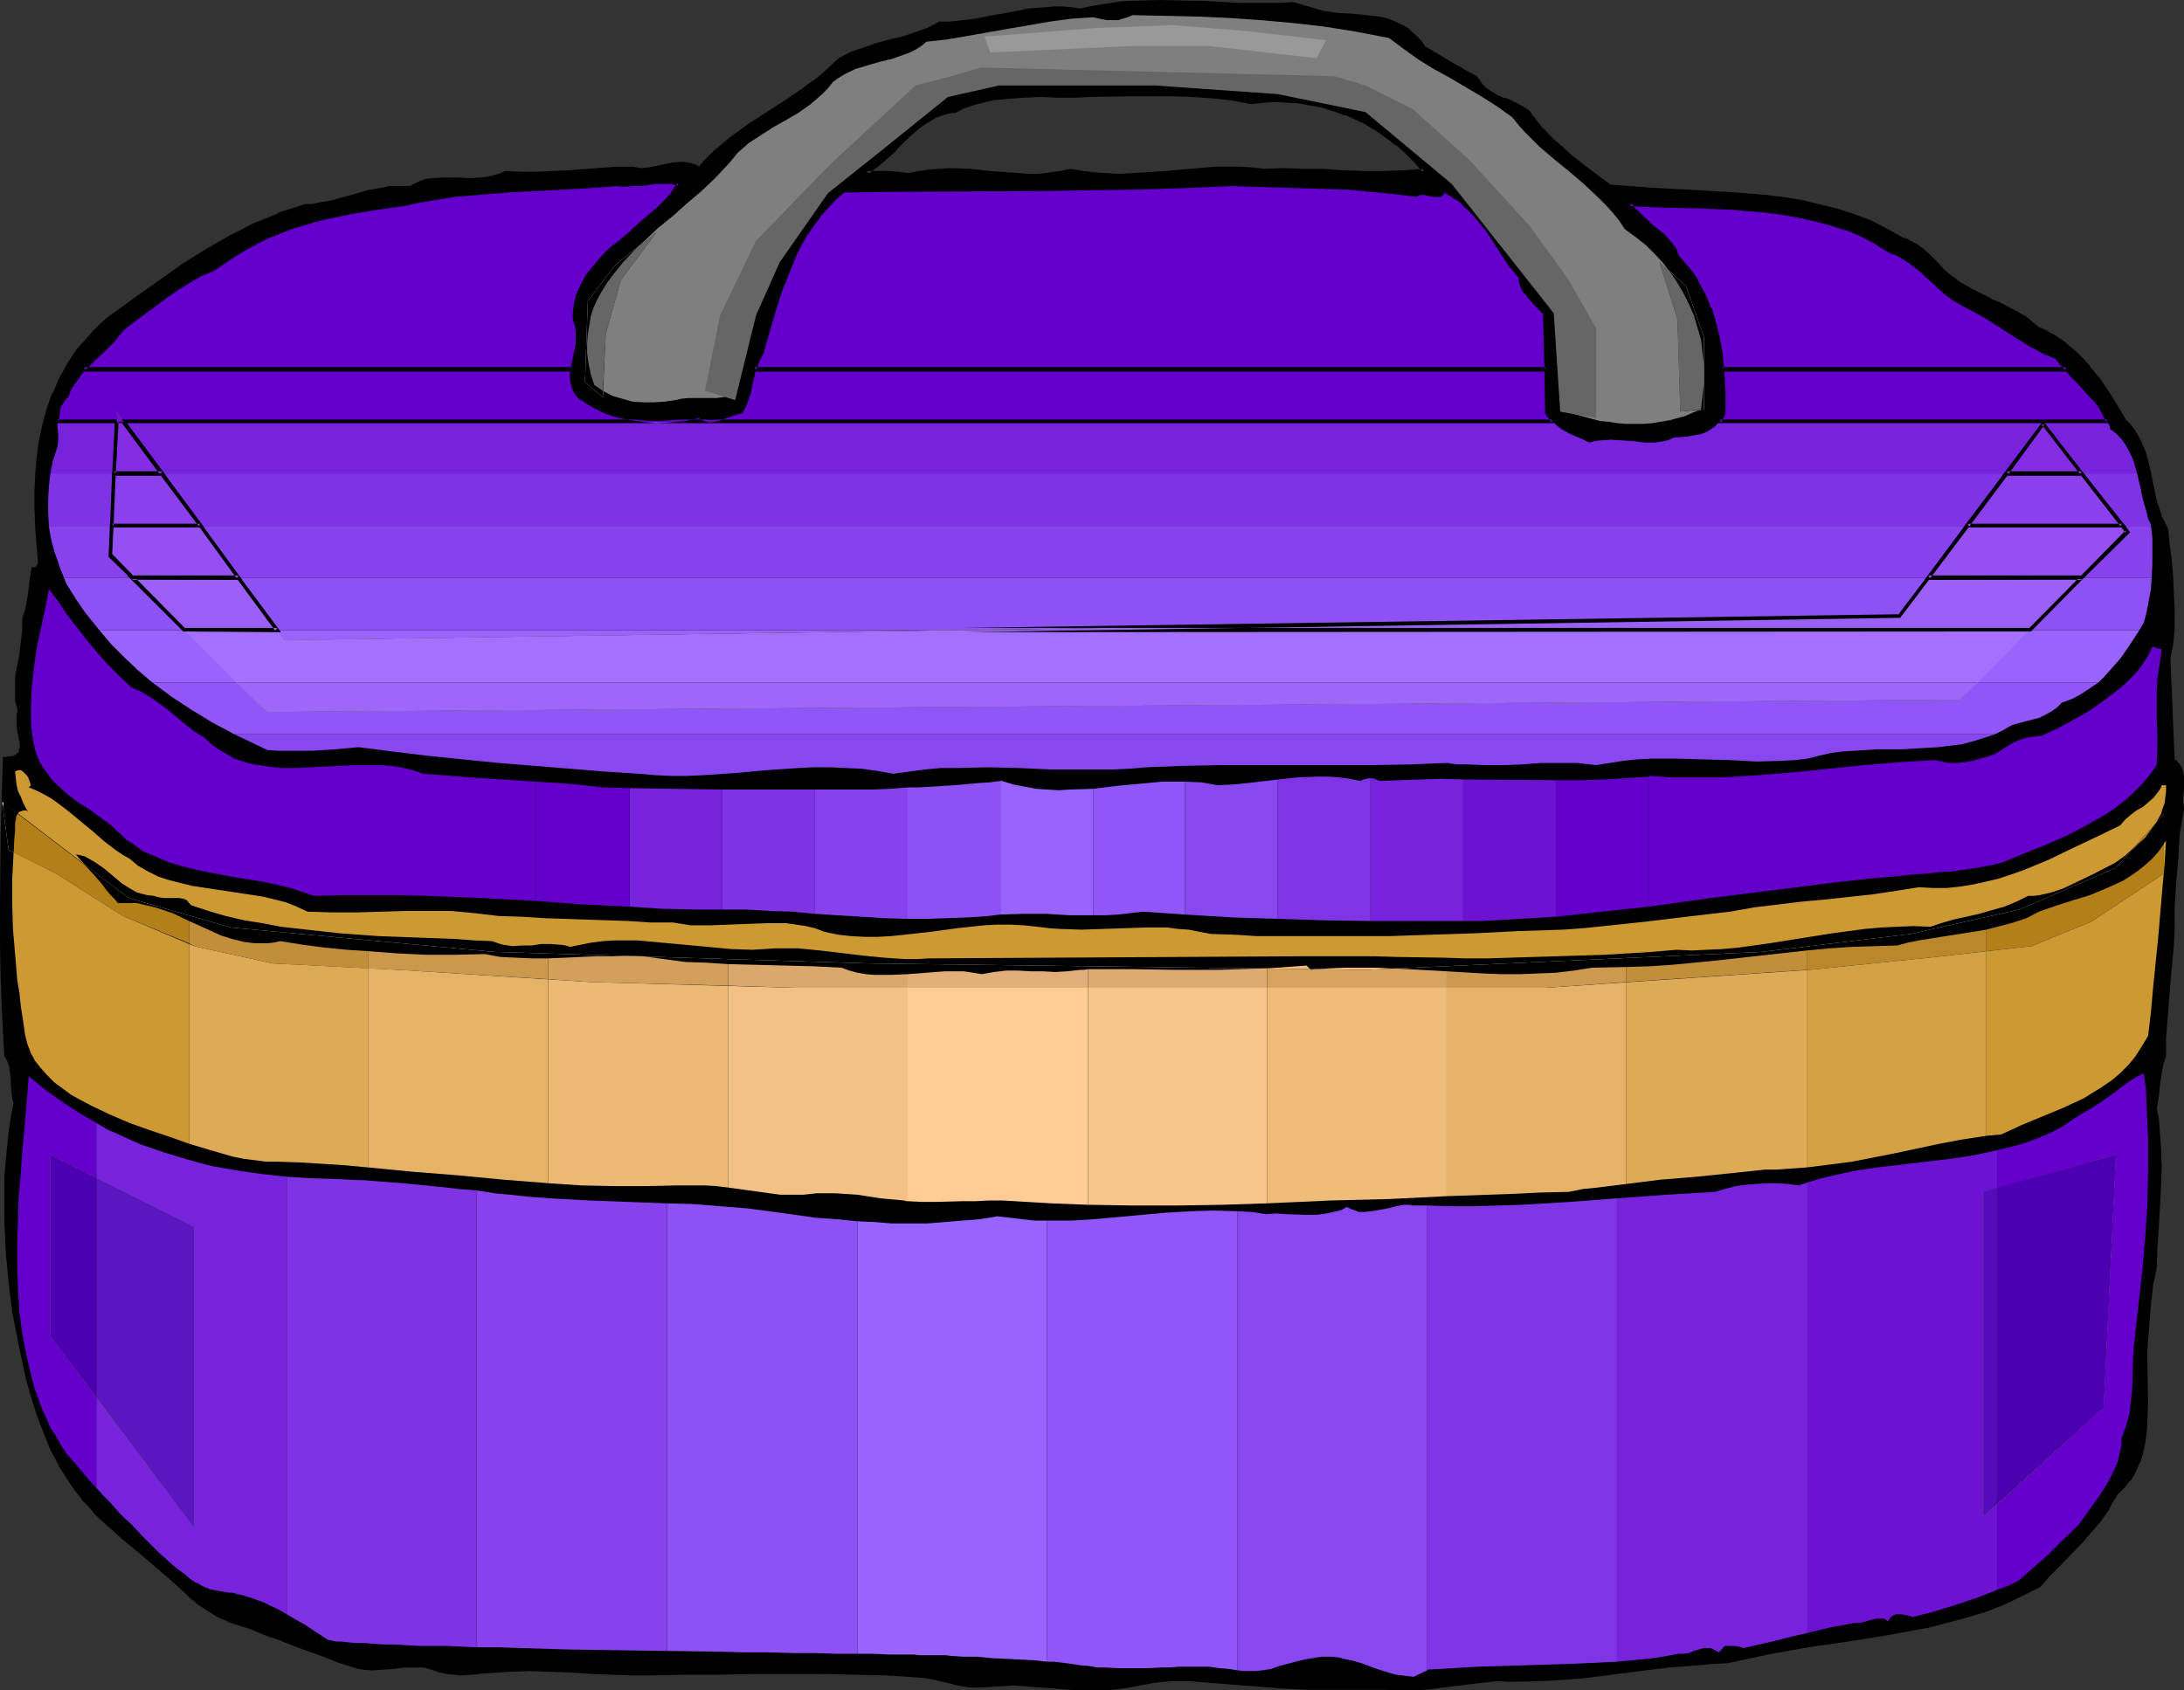
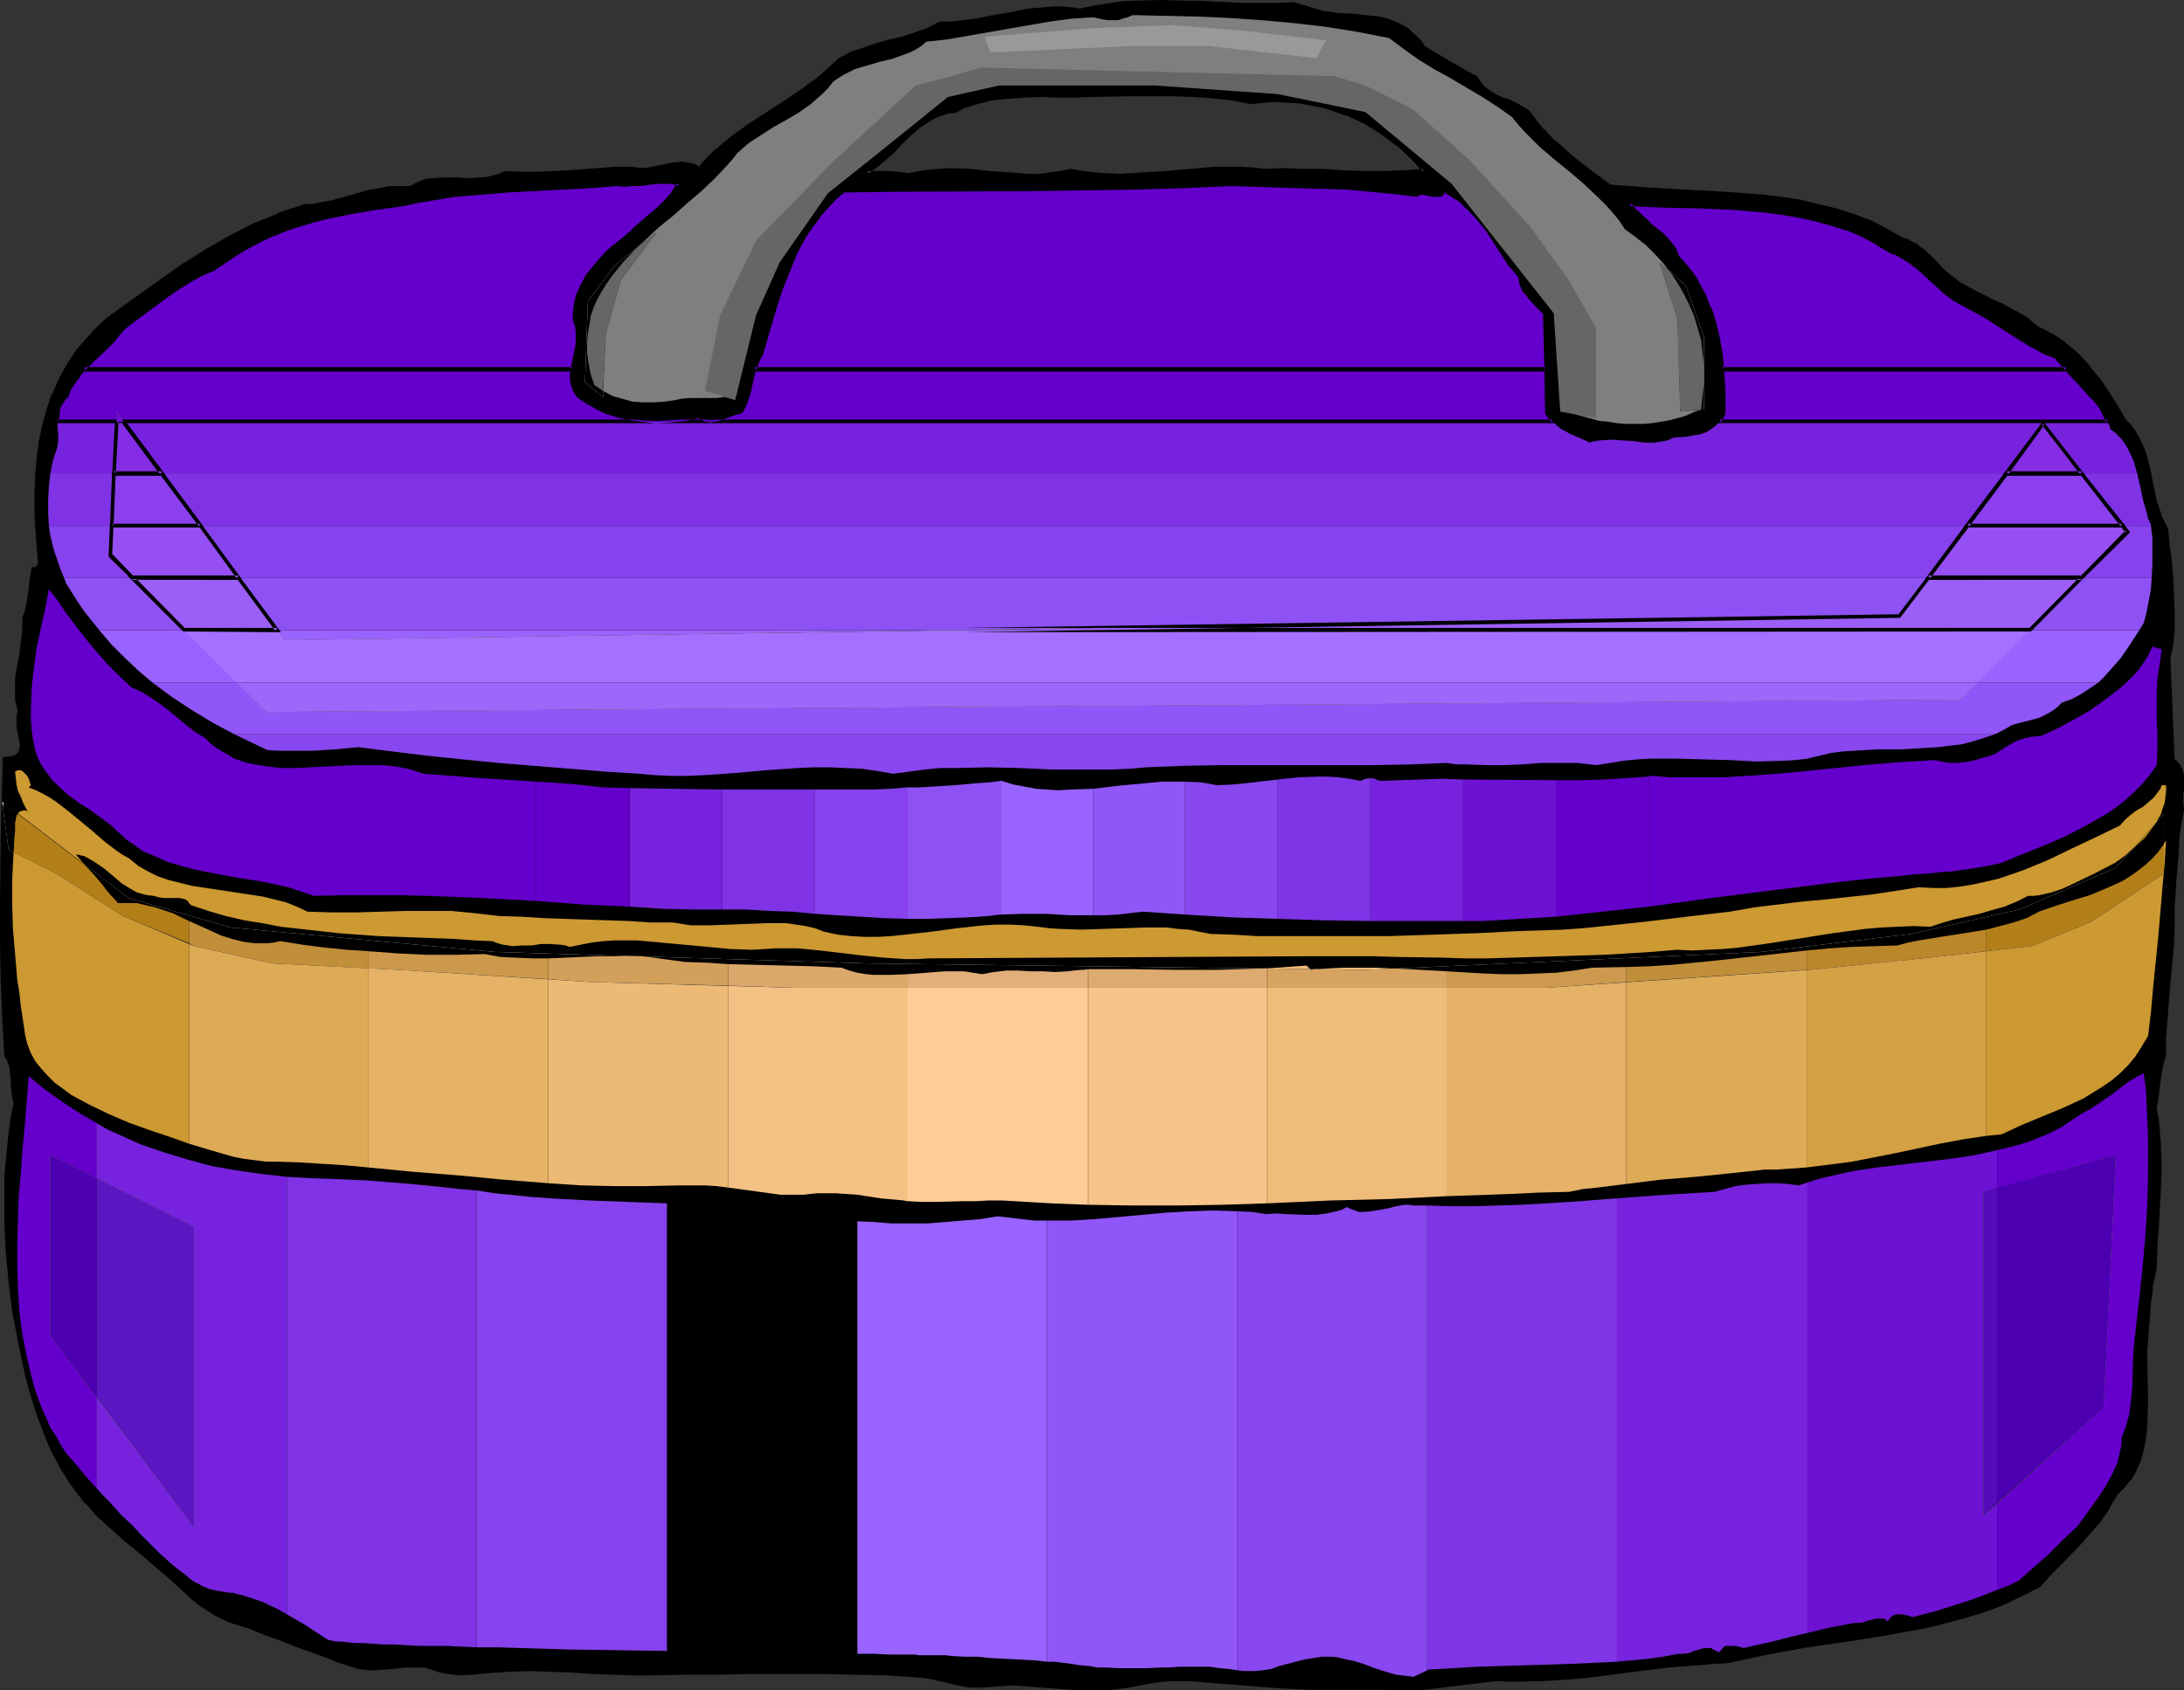
<svg xmlns="http://www.w3.org/2000/svg" xmlns:ns1="http://sodipodi.sourceforge.net/DTD/sodipodi-0.dtd" xmlns:ns2="http://www.inkscape.org/namespaces/inkscape" version="1.0" width="129.937mm" height="100.597mm" id="svg107" ns1:docname="Luggage 43.wmf">
  <rect width="100%" height="100%" fill="#333333" stroke="none" />
  <ns1:namedview id="namedview107" pagecolor="#ffffff" bordercolor="#000000" borderopacity="0.25" ns2:showpageshadow="2" ns2:pageopacity="0.0" ns2:pagecheckerboard="0" ns2:deskcolor="#d1d1d1" ns2:document-units="mm" />
  <defs id="defs1">
    <pattern id="WMFhbasepattern" patternUnits="userSpaceOnUse" width="6" height="6" x="0" y="0" />
  </defs>
  <path style="fill:#000000;fill-opacity:1;fill-rule:evenodd;stroke:none" d="m 281.345,22.945 -4.202,-0.646 -4.363,-0.646 -4.525,-0.323 -4.525,-0.162 h -9.373 l -4.525,0.162 h -4.525 l -3.555,0.162 h -3.878 l -3.878,-0.162 -3.878,0.162 -4.04,0.323 -1.939,0.162 -1.939,0.323 -1.939,0.485 -1.778,0.485 -1.939,0.808 -1.616,0.808 -1.778,0.162 -1.454,0.485 -1.454,0.646 -1.293,0.646 -1.293,0.808 -1.293,0.97 -2.262,1.939 -2.101,2.101 -1.131,1.293 -1.131,0.97 -2.424,2.101 -1.131,0.97 -1.454,0.808 1.131,0.162 h 1.131 2.424 l 2.586,0.162 h 1.131 l 1.131,0.323 2.424,-0.485 2.424,-0.485 2.262,-0.162 h 2.262 l 4.525,0.162 4.363,0.485 4.525,0.323 4.363,0.162 h 2.424 l 2.262,-0.162 2.262,-0.323 2.424,-0.485 2.586,0.485 2.747,0.323 2.747,0.162 h 2.747 l 5.333,-0.162 5.494,-0.485 5.333,-0.485 5.494,-0.323 h 2.747 2.747 l 2.747,0.162 2.747,0.323 4.363,-0.162 h 4.363 l 4.525,0.162 4.525,0.323 4.525,0.162 h 4.686 l 4.525,-0.162 4.525,-0.323 -1.939,-2.262 -1.939,-1.939 -2.101,-1.777 -2.262,-1.777 -2.101,-1.454 -2.424,-1.454 -2.424,-1.293 -2.424,-0.97 -2.586,-0.97 -2.586,-0.808 -2.586,-0.485 -2.747,-0.323 -2.586,-0.323 h -2.747 -2.747 z m 15.998,-20.037 3.394,0.323 3.232,0.323 3.07,0.323 2.909,0.323 1.454,0.323 1.454,0.485 1.293,0.485 1.293,0.808 1.293,0.808 1.293,1.131 1.131,1.131 1.131,1.616 5.818,3.393 2.747,1.616 2.909,1.454 0.646,1.131 0.808,0.808 0.646,0.808 0.808,0.485 1.778,0.97 1.778,0.808 1.939,0.808 1.616,0.808 0.97,0.485 0.808,0.646 0.646,0.808 0.646,0.97 1.939,2.262 2.101,2.262 2.101,1.777 2.101,1.939 4.363,3.393 4.525,3.232 8.565,0.808 8.726,0.485 8.726,0.485 4.202,0.323 4.202,0.323 4.202,0.485 4.202,0.646 4.04,0.808 4.04,1.131 3.878,1.293 3.878,1.454 3.717,1.777 3.555,2.101 1.131,0.323 0.97,0.485 0.97,0.646 0.97,0.646 1.778,1.616 1.778,1.777 1.131,1.293 1.293,1.131 1.293,0.97 1.454,0.97 2.909,1.616 2.909,1.616 1.454,0.646 1.616,0.808 2.909,1.454 2.909,1.777 1.293,0.97 1.454,1.131 1.616,0.808 1.616,0.808 1.454,0.97 1.616,1.131 1.293,1.131 1.454,1.131 2.424,2.747 2.262,2.909 2.101,3.07 1.939,3.07 1.616,2.909 1.293,1.293 0.97,1.293 0.808,1.293 0.646,1.454 0.646,1.616 0.485,1.454 0.808,3.393 0.646,3.232 0.808,3.232 0.97,3.232 0.646,1.616 0.808,1.454 0.323,3.393 0.485,3.716 0.323,3.716 0.323,3.878 0.162,3.716 -0.162,3.716 -0.162,1.777 -0.162,1.777 -0.323,1.616 -0.323,1.616 0.97,22.945 0.646,0.485 0.485,0.646 0.485,0.485 0.162,0.646 0.323,1.293 0.162,1.454 -0.162,1.454 -0.162,1.454 v 1.616 l 0.162,1.616 -0.485,2.585 -0.323,2.747 -0.485,5.817 -0.485,5.494 -0.162,2.747 -0.162,2.585 v 4.201 l -0.162,4.201 -0.646,8.564 -0.485,4.201 -0.323,4.201 -0.323,4.04 v 3.878 l -0.485,1.616 -0.323,1.454 -0.485,2.909 -0.323,3.07 -0.323,3.07 0.323,2.101 0.323,2.101 0.323,4.363 v 4.363 l -0.162,4.524 -0.485,9.049 -0.323,4.524 v 4.524 l -0.485,1.777 -0.485,1.939 -0.162,2.101 -0.162,2.101 -0.323,4.363 -0.485,4.363 v 2.101 2.262 4.686 4.686 4.686 l -0.323,2.262 -0.323,2.262 -0.485,2.101 -0.646,2.101 -0.97,2.101 -1.131,1.777 -1.454,1.777 -1.616,1.616 -0.808,1.616 -0.808,1.454 -1.939,2.747 -2.101,2.424 -2.101,2.585 -4.686,4.686 -2.424,2.424 -2.262,2.585 -4.04,2.101 -4.202,1.777 -4.04,1.616 -4.363,1.293 -4.202,1.293 -4.363,0.97 -4.363,0.808 -4.525,0.808 -8.888,1.454 -9.05,1.293 -9.05,1.616 -4.363,0.97 -4.525,1.131 h -3.394 l -3.394,0.323 -6.464,0.646 -6.464,0.646 -6.464,0.97 -6.302,0.646 -6.302,0.485 -3.232,0.323 h -3.394 -3.232 -3.394 l -2.909,0.162 -2.747,0.323 -5.171,0.808 -5.171,0.485 -2.586,0.162 h -2.424 l -3.878,-0.162 h -10.666 -6.626 l -6.626,-0.162 -1.939,-0.162 -1.939,-0.162 -4.04,-0.485 -8.242,-0.646 -4.04,-0.162 h -4.04 -1.778 l -1.939,0.162 -1.778,0.323 -1.616,0.323 -2.586,0.485 -2.424,0.485 -2.262,0.162 -2.262,0.162 h -2.101 l -2.101,-0.162 -4.04,-0.323 -4.04,-0.323 -4.363,-0.323 h -2.262 -2.424 l -2.586,0.162 -2.747,0.162 h -1.293 l -1.616,-0.162 -1.778,-0.323 -1.778,-0.485 -3.717,-0.808 -1.616,-0.323 -1.616,-0.162 -7.434,-0.323 -7.272,-0.323 -7.434,-0.162 h -15.029 l -7.434,0.162 -7.595,0.162 h -7.757 -4.686 -4.525 l -4.525,-0.323 -4.525,-0.323 -4.686,-0.162 -4.525,-0.162 -4.848,0.162 -4.848,0.323 -1.616,0.162 -1.616,0.162 -2.909,0.162 h -1.454 l -1.454,-0.323 -1.454,-0.323 -1.616,-0.485 -0.808,-0.323 -1.131,-0.162 -2.262,-0.162 h -2.262 l -2.424,0.323 -2.424,0.162 -2.424,0.162 -2.101,-0.162 -0.97,-0.162 -0.97,-0.162 -3.555,-1.293 -3.232,-1.131 -6.302,-2.424 -3.07,-1.293 -3.394,-1.131 -3.717,-1.293 -1.778,-0.808 -2.101,-0.646 -1.293,-0.485 -1.454,-0.646 -1.293,-0.808 -1.454,-0.646 -2.586,-1.939 -1.293,-0.97 -1.131,-1.131 -3.555,-3.232 -3.394,-2.909 -3.394,-2.909 -3.394,-2.747 -3.232,-2.909 -3.232,-2.909 -1.454,-1.777 -1.616,-1.616 -1.454,-1.939 -1.293,-1.939 -1.293,-1.777 -0.97,-1.939 -1.939,-3.716 -1.616,-3.878 -1.616,-3.878 -1.131,-4.04 -1.131,-4.04 -1.939,-8.241 -1.131,-6.625 -0.808,-6.787 -0.646,-6.625 -0.323,-6.948 -0.162,-6.787 0.162,-3.393 0.323,-3.393 0.162,-3.232 0.485,-3.232 0.485,-3.393 0.485,-3.07 -0.323,-1.293 v -1.293 L 2.909,244.156 2.747,242.701 v -1.454 l -0.323,-1.293 -0.323,-1.293 -0.646,-1.293 -0.485,-8.564 -0.323,-8.564 -0.162,-8.241 -0.162,-8.241 0.323,-16.482 0.162,-8.241 0.162,-8.402 h 1.131 l 0.97,-0.323 0.808,-0.323 0.485,-0.485 0.323,-0.485 0.162,-0.646 0.162,-0.808 -0.162,-0.646 -0.323,-1.777 -0.323,-1.777 -0.162,-1.777 0.162,-0.808 0.162,-0.808 -0.323,-1.293 -0.162,-1.293 -0.162,-2.424 0.162,-2.585 0.485,-2.585 0.323,-2.747 0.485,-2.585 0.162,-2.747 0.162,-2.585 0.323,-1.293 0.485,-1.454 0.485,-2.747 0.323,-2.909 0.323,-2.747 h 0.323 0.323 l 0.323,-0.162 0.162,-0.485 0.323,-0.323 -0.323,-4.201 -0.162,-4.201 -0.162,-4.04 v -4.04 l 0.162,-3.878 0.323,-3.716 0.485,-3.716 0.808,-3.716 0.97,-3.393 1.131,-3.393 1.454,-3.393 1.939,-3.232 2.101,-3.07 1.131,-1.454 1.293,-1.454 1.293,-1.454 1.454,-1.454 1.616,-1.454 1.616,-1.293 5.171,-3.716 5.171,-3.555 5.01,-3.393 5.171,-3.232 5.171,-3.07 2.586,-1.454 2.747,-1.293 2.909,-1.293 2.747,-1.131 2.909,-0.97 3.07,-0.97 1.616,-0.162 1.454,-0.162 2.909,-0.485 5.656,-1.616 2.909,-0.808 2.909,-0.646 1.454,-0.162 1.454,-0.162 h 1.454 l 1.454,0.162 1.293,-0.646 1.293,-0.646 1.454,-0.323 1.293,-0.162 2.747,-0.162 h 2.747 l 2.747,0.162 2.747,-0.162 1.454,-0.162 1.293,-0.323 1.293,-0.485 1.293,-0.646 3.555,0.323 h 3.555 l 3.555,-0.162 3.555,-0.162 7.272,-0.485 3.555,-0.323 h 3.555 l 0.97,0.162 0.97,0.162 1.778,-0.162 3.717,-0.808 1.939,-0.323 1.939,-0.162 0.97,0.162 0.808,0.162 0.97,0.323 0.97,0.485 1.778,-1.939 1.778,-1.777 1.939,-1.616 1.939,-1.616 3.878,-2.747 8.403,-5.332 4.04,-2.909 2.101,-1.454 1.939,-1.616 1.939,-1.777 1.939,-1.777 2.586,-1.293 2.909,-1.131 2.747,-0.808 2.909,-0.808 2.909,-0.808 2.909,-0.808 2.747,-1.131 2.586,-1.293 h 2.101 l 2.101,-0.162 4.04,-0.646 3.878,-0.646 3.878,-0.808 3.878,-0.646 4.04,-0.323 1.778,-0.162 h 2.101 l 1.939,0.162 1.939,0.323 2.909,-0.646 3.07,-0.646 3.07,-0.323 3.07,-0.323 h 5.979 5.979 l 2.909,0.162 3.07,0.162 5.979,0.323 h 5.979 2.909 l 3.07,-0.323 z" id="path1" />
  <path style="fill:#000000;fill-opacity:1;fill-rule:evenodd;stroke:none" d="m 281.184,22.46 h 0.162 l -4.202,-0.646 -4.363,-0.485 -4.363,-0.485 h -0.162 l -4.525,-0.162 h -9.373 l -9.05,0.323 h -3.555 -3.878 -3.878 -3.878 l -4.04,0.323 v 0 l -1.939,0.323 -1.939,0.323 h -0.162 l -1.939,0.323 -1.778,0.646 -1.939,0.646 v 0 l -1.778,0.808 h 0.162 l -1.616,0.323 h -0.162 l -1.454,0.323 v 0.162 l -1.454,0.646 -1.293,0.646 h -0.162 l -1.293,0.808 -1.131,0.808 -0.162,0.162 -2.262,1.939 -2.101,2.262 -1.131,1.131 -1.131,0.97 -2.424,2.101 h 0.162 l -1.293,0.97 v 0 l -2.424,1.454 2.424,0.323 h 1.131 2.424 2.586 -0.162 l 1.293,0.162 h -0.162 l 1.293,0.323 2.424,-0.485 2.424,-0.485 2.262,-0.162 v 0 h 2.262 l 4.525,0.162 h -0.162 l 4.525,0.485 4.363,0.323 h 0.162 l 4.363,0.162 h 2.424 l 2.262,-0.162 2.424,-0.323 2.262,-0.646 h -0.162 l 2.747,0.646 2.747,0.323 v 0 l 2.747,0.162 h 2.747 l 5.333,-0.162 v 0 l 5.494,-0.485 5.333,-0.485 v 0 l 5.494,-0.323 2.747,-0.162 2.747,0.162 h 2.747 -0.162 l 2.909,0.323 v 0 h 4.363 4.363 l 4.525,0.162 4.525,0.162 4.525,0.323 h 4.686 l 4.525,-0.162 h 0.162 l 5.333,-0.485 -2.586,-2.909 -1.939,-1.939 -2.101,-1.777 -0.162,-0.162 -2.101,-1.616 -2.262,-1.616 -2.262,-1.293 h -0.162 l -2.424,-1.293 -2.424,-1.131 v 0 l -2.586,-0.97 -2.586,-0.646 -2.747,-0.646 v 0 l -2.586,-0.323 -2.747,-0.323 v 0 h -2.747 l -2.747,0.162 h -0.162 l -2.747,0.162 0.162,0.97 2.747,-0.323 v 0 l 2.747,-0.162 2.747,0.162 h -0.162 l 2.747,0.162 2.586,0.485 v 0 l 2.586,0.485 2.586,0.808 2.586,0.97 v -0.162 l 2.424,1.131 2.424,1.131 h -0.162 l 2.424,1.454 2.262,1.616 2.101,1.616 v -0.162 l 2.101,1.939 1.939,1.939 1.939,2.262 0.323,-0.808 -4.525,0.323 v 0 l -4.525,0.162 h -4.686 l -4.525,-0.162 -4.525,-0.323 h -4.525 l -4.363,-0.162 -4.363,0.162 h 0.162 l -2.909,-0.323 v 0 l -2.747,-0.162 h -2.747 -2.747 l -5.494,0.485 h -0.162 l -5.333,0.485 -5.333,0.323 v 0 l -5.333,0.323 -2.747,-0.162 -2.747,-0.162 v 0 l -2.586,-0.323 -2.747,-0.485 -2.424,0.485 -2.262,0.323 -2.424,0.323 h 0.162 -2.424 l -4.363,-0.323 v 0 l -4.525,-0.323 -4.363,-0.485 v 0 l -4.525,-0.162 -2.262,0.162 h -0.162 l -2.262,0.162 -2.262,0.323 -2.424,0.485 h 0.162 l -1.131,-0.162 v 0 l -1.293,-0.162 v 0 l -2.586,-0.162 h -2.424 -1.131 -1.131 l 0.323,0.808 1.293,-0.97 v 0 l 1.293,-0.97 v 0 l 2.424,-2.101 1.131,-0.97 1.131,-1.293 2.101,-2.101 2.262,-1.939 v 0 l 1.131,-0.808 1.293,-0.808 v 0 l 1.293,-0.808 1.454,-0.485 v 0 l 1.454,-0.485 v 0 l 1.616,-0.162 1.778,-0.97 v 0 l 1.939,-0.646 1.778,-0.485 1.939,-0.485 h -0.162 l 1.939,-0.323 2.101,-0.162 h -0.162 l 4.04,-0.323 3.878,-0.162 3.878,0.162 h 3.878 l 3.555,-0.162 9.05,-0.162 h 9.373 l 4.525,0.162 v 0 l 4.525,0.323 4.363,0.485 4.202,0.808 z" id="path2" />
  <path style="fill:#000000;fill-opacity:1;fill-rule:evenodd;stroke:none" d="m 297.344,3.232 v 0 l 3.394,0.485 3.07,0.323 3.232,0.162 2.909,0.485 1.454,0.323 v 0 l 1.293,0.485 V 5.332 l 1.293,0.646 1.293,0.646 v 0 l 1.293,0.808 h -0.162 l 1.293,1.131 1.131,1.131 v 0 l 1.131,1.616 5.818,3.393 2.747,1.616 h 0.162 l 2.909,1.454 -0.162,-0.162 0.646,1.131 0.646,0.97 h 0.162 l 0.646,0.808 h 0.162 l 0.808,0.646 v 0 l 1.778,0.97 1.778,0.808 v 0 l 1.939,0.646 v 0 l 1.616,0.808 v 0 l 0.808,0.646 0.808,0.646 V 25.531 l 0.646,0.808 v 0 l 0.646,0.808 v 0 l 1.939,2.424 v 0 l 2.101,2.262 2.101,1.777 2.101,1.939 v 0 l 4.525,3.393 4.525,3.393 8.726,0.808 v 0 l 8.726,0.485 8.726,0.485 h -0.162 l 4.363,0.162 4.202,0.485 4.202,0.485 4.04,0.646 4.04,0.808 v 0 l 4.04,0.97 3.878,1.293 v 0 l 3.717,1.454 v 0 l 3.878,1.939 h -0.162 l 3.717,2.101 1.131,0.323 v 0 l 0.808,0.323 v 0 l 0.97,0.646 0.97,0.646 v 0 l 1.778,1.616 1.778,1.777 1.131,1.293 1.293,1.131 h 0.162 l 1.293,1.131 1.293,0.97 h 0.162 l 2.747,1.616 3.07,1.454 1.454,0.646 1.616,0.808 2.909,1.616 v 0 l 2.909,1.616 1.293,1.131 -0.162,-0.162 1.454,1.293 1.778,0.646 1.616,0.97 h -0.162 l 1.616,0.97 1.454,0.97 v 0 l 1.454,1.131 h -0.162 l 1.454,1.131 2.424,2.747 v 0 l 2.262,2.909 2.101,3.07 1.778,2.909 v 0 l 1.778,3.07 1.293,1.293 v -0.162 l 0.97,1.293 v 0 l 0.808,1.454 v -0.162 l 0.646,1.616 v -0.162 l 0.485,1.616 0.485,1.454 0.808,3.232 v 0 l 0.646,3.232 v 0.162 l 0.808,3.232 0.97,3.232 h 0.162 l 0.646,1.616 0.808,1.454 -0.162,-0.162 0.485,3.393 0.323,3.716 0.323,3.716 v 0 l 0.323,3.878 0.162,3.716 -0.162,3.716 v 0 1.777 l -0.323,1.777 -0.323,1.616 v 0 l -0.323,1.616 1.131,23.107 0.646,0.646 v 0 l 0.485,0.646 v -0.162 l 0.323,0.646 v -0.162 l 0.323,0.646 h -0.162 l 0.323,1.293 v -0.162 l 0.162,1.454 -0.162,1.454 v 0 1.454 0 l -0.162,1.616 v 0 l 0.162,1.616 v -0.162 l -0.485,2.747 -0.323,2.747 -0.485,5.655 v 0.162 l -0.323,5.494 -0.162,2.747 v 0 l -0.323,2.585 v 4.201 l -0.162,4.201 v -0.162 l -0.646,8.564 -0.485,4.363 -0.323,4.201 v 0 l -0.323,4.04 v 3.878 0 l -0.485,1.454 v 0 l -0.323,1.454 -0.485,3.07 -0.323,3.07 -0.323,3.07 0.323,2.101 0.323,2.101 0.323,4.363 v 0 4.363 l -0.162,4.524 -0.485,9.049 -0.162,4.524 -0.162,4.524 v -0.162 l -0.485,1.939 v 0 l -0.323,1.939 -0.323,1.939 -0.162,2.262 -0.323,4.363 -0.323,4.201 v 0.162 l -0.162,2.101 v 2.262 l 0.162,9.372 -0.162,4.686 v -0.162 l -0.162,2.424 -0.485,2.101 -0.485,2.262 v -0.162 l -0.646,2.262 v -0.162 l -0.808,1.939 v 0 l -1.131,1.939 v 0 l -1.293,1.777 v -0.162 l -1.778,1.777 -0.808,1.616 -0.808,1.454 v -0.162 l -1.939,2.747 v 0 l -2.101,2.585 v -0.162 l -2.101,2.585 -4.686,4.686 -2.424,2.424 -2.262,2.585 h 0.162 l -4.04,2.101 -4.202,1.777 v -0.162 l -4.04,1.616 v 0 l -4.363,1.454 -4.202,1.131 -4.363,0.97 v 0 l -4.363,0.97 -4.363,0.646 -9.05,1.454 -8.888,1.293 -9.05,1.616 -4.525,0.97 v 0 l -4.525,1.131 h 0.162 v 0.808 l 4.525,-0.97 v 0 l 4.525,-0.97 8.888,-1.616 9.05,-1.293 9.05,-1.454 4.363,-0.808 4.363,-0.808 h 0.162 l 4.363,-1.131 4.202,-1.131 4.363,-1.293 v 0 l 4.202,-1.616 v 0 l 4.04,-1.939 4.202,-2.101 2.262,-2.585 2.424,-2.424 4.686,-4.848 2.101,-2.424 v 0 l 2.101,-2.424 v 0 l 1.939,-2.747 v -0.162 l 0.808,-1.454 0.97,-1.454 h -0.162 l 1.616,-1.616 v 0 l 1.454,-1.777 h 0.162 l 1.131,-1.939 v 0 l 0.808,-1.939 0.162,-0.162 0.646,-2.101 v 0 l 0.485,-2.262 0.323,-2.262 0.162,-2.262 v 0 l 0.162,-4.686 -0.162,-9.372 v -2.262 l 0.162,-2.101 v 0 l 0.323,-4.201 0.323,-4.363 0.323,-2.262 0.162,-1.939 0.485,-1.939 v 0 l 0.323,-1.939 0.162,-4.524 0.323,-4.524 0.485,-9.049 0.162,-4.524 -0.162,-4.363 v -0.162 l -0.323,-4.201 -0.162,-2.101 -0.485,-2.262 v 0.162 l 0.485,-2.909 0.323,-3.07 0.485,-3.07 0.323,-1.454 v 0 l 0.485,-1.454 v -4.04 l 0.323,-4.04 v 0 l 0.323,-4.04 0.323,-4.363 0.808,-8.564 v 0 l 0.162,-4.201 v -4.201 0 l 0.162,-2.585 v 0 l 0.162,-2.747 0.485,-5.494 v 0 l 0.323,-5.655 0.485,-2.747 0.485,-2.747 -0.162,-1.616 v 0 -1.616 0 l 0.162,-1.454 v 0 -1.454 -1.454 l -0.323,-1.454 -0.323,-0.646 v 0 l -0.323,-0.646 h -0.162 l -0.485,-0.646 v 0 l -0.646,-0.485 0.162,0.323 -0.97,-22.945 v 0.162 l 0.323,-1.616 v 0 l 0.323,-1.616 0.162,-1.777 0.162,-1.777 v -0.162 -3.716 l -0.162,-3.716 -0.162,-3.878 v 0 l -0.323,-3.878 -0.485,-3.555 -0.323,-3.555 -0.808,-1.616 -0.808,-1.454 h 0.162 l -1.131,-3.232 -0.646,-3.232 v 0.162 l -0.646,-3.393 v 0 l -0.808,-3.232 -0.485,-1.616 -0.646,-1.454 v -0.162 l -0.808,-1.454 v 0 l -0.808,-1.454 v 0 l -0.97,-1.293 v 0 l -1.293,-1.293 0.162,0.162 -1.778,-3.07 v 0 l -1.939,-3.07 -1.939,-2.909 -2.424,-2.909 v -0.162 l -2.424,-2.585 -1.454,-1.293 v 0 l -1.454,-1.131 v -0.162 l -1.454,-0.97 -1.454,-0.97 h -0.162 l -1.616,-0.97 -1.616,-0.646 h 0.162 l -1.454,-1.131 v 0 l -1.293,-1.131 -2.909,-1.616 v 0 l -3.07,-1.616 -1.616,-0.646 -1.454,-0.808 -2.909,-1.454 -2.909,-1.616 v 0 l -1.293,-0.97 -1.293,-0.97 v 0 l -1.293,-1.131 -1.131,-1.293 -1.778,-1.777 -1.778,-1.616 h -0.162 l -0.97,-0.808 -0.97,-0.485 v 0 l -0.97,-0.485 v -0.162 l -1.131,-0.323 0.162,0.162 -3.717,-2.101 v 0 l -3.717,-1.939 v 0 l -3.878,-1.454 v 0 l -4.04,-1.293 -4.04,-0.97 v 0 l -4.04,-0.97 -4.202,-0.646 -4.04,-0.485 -4.202,-0.323 -4.363,-0.323 v 0 l -8.726,-0.485 -8.726,-0.485 h 0.162 l -8.726,-0.646 h 0.162 l -4.363,-3.232 -4.363,-3.393 v 0 l -2.101,-1.939 -2.101,-1.777 -2.101,-2.262 v 0.162 l -1.939,-2.424 h 0.162 l -0.808,-0.808 v -0.162 l -0.646,-0.808 -0.97,-0.646 -0.808,-0.485 v 0 l -1.778,-0.97 v 0 l -1.939,-0.808 v 0.162 l -1.778,-0.808 -1.616,-0.97 v 0 l -0.808,-0.646 v 0.162 l -0.646,-0.808 v 0.162 l -0.646,-0.97 -0.808,-1.131 -3.07,-1.616 h 0.162 l -2.909,-1.616 -5.656,-3.393 v 0.162 l -0.97,-1.454 -0.162,-0.162 -1.131,-1.131 -1.293,-1.131 V 6.625 l -1.293,-0.808 v 0 l -1.293,-0.646 -1.454,-0.646 v 0 l -1.454,-0.485 v 0 l -1.454,-0.323 -2.909,-0.323 -3.232,-0.323 -3.232,-0.162 -3.232,-0.485 v 0 z" id="path3" />
  <path style="fill:#000000;fill-opacity:1;fill-rule:evenodd;stroke:none" d="m 388.486,373.263 -3.394,0.162 h -0.162 l -3.232,0.162 -6.626,0.646 -6.302,0.808 -6.464,0.808 -6.302,0.646 -6.464,0.646 h 0.162 l -3.232,0.162 -6.626,0.162 -3.394,-0.162 v 0 l -2.909,0.162 -2.747,0.323 -5.171,0.808 -5.171,0.485 v 0 l -2.586,0.162 h -2.424 -3.878 -10.666 l -6.626,-0.162 -6.626,-0.162 -1.939,-0.162 v 0 l -1.939,-0.162 -4.04,-0.485 -8.242,-0.646 v 0 l -4.04,-0.162 h -4.04 -1.778 -0.162 l -1.778,0.162 -1.778,0.323 -1.616,0.323 h -0.162 l -2.586,0.646 h 0.162 l -2.424,0.323 -2.424,0.162 h 0.162 l -2.262,0.162 h -2.101 -2.101 0.162 l -4.202,-0.323 -4.04,-0.485 -4.202,-0.323 h -0.162 -2.262 -2.424 l -2.586,0.162 v 0 l -2.747,0.323 v 0 h -1.293 v 0 l -1.616,-0.323 -1.616,-0.323 v 0 l -1.778,-0.323 -3.717,-0.97 v 0 l -1.778,-0.162 -1.454,-0.323 h -0.162 l -7.434,-0.323 -7.272,-0.323 h -7.434 -15.029 -7.434 l -7.595,0.162 -7.757,0.162 h -4.686 l -4.525,-0.162 -4.525,-0.323 -4.525,-0.162 -4.686,-0.323 h -4.525 -4.848 l -4.848,0.323 h -0.162 l -1.616,0.162 -1.454,0.162 v 0 l -2.909,0.162 h -1.454 0.162 l -1.454,-0.162 v 0 l -1.454,-0.485 -2.586,-0.808 v 0 l -1.131,-0.162 v 0 l -2.262,-0.162 h -2.262 -0.162 l -2.424,0.323 -2.262,0.162 v 0 l -2.424,0.162 -2.101,-0.162 v 0 l -0.97,-0.162 v 0 l -0.97,-0.162 -3.394,-1.293 -3.232,-1.131 -6.302,-2.424 v 0 l -3.07,-1.131 h -0.162 l -3.232,-1.293 -3.717,-1.293 -1.939,-0.808 -1.939,-0.646 -1.454,-0.485 h 0.162 l -1.454,-0.485 -1.293,-0.808 -1.454,-0.808 h 0.162 l -2.747,-1.777 h 0.162 l -1.293,-0.97 -1.131,-1.131 -3.555,-3.232 -3.394,-2.909 h -0.162 l -3.394,-2.909 h 0.162 l -3.394,-2.747 -3.232,-2.909 -3.232,-2.909 -1.454,-1.777 -1.616,-1.616 v 0 l -1.454,-1.777 h 0.162 l -1.454,-2.101 -1.131,-1.777 -1.131,-1.777 v 0 l -1.939,-3.716 -1.616,-3.878 v 0 L 9.05,317.839 7.918,313.799 6.787,309.759 4.848,301.519 v 0 l -1.131,-6.463 -0.97,-6.787 -0.646,-6.787 v 0.162 l -0.162,-6.948 -0.162,-6.787 0.162,-3.393 v 0.162 l 0.162,-3.393 0.323,-3.393 0.323,-3.232 0.646,-3.232 0.485,-3.232 -0.323,-1.454 v 0.162 l -0.162,-1.454 v -1.454 0.162 l -0.162,-1.454 v 0 l -0.162,-1.454 -0.162,-1.454 v 0 l -0.485,-1.454 -0.485,-1.131 v 0.162 l -0.485,-8.564 -0.323,-8.564 -0.162,-8.241 -0.162,-8.241 0.162,-16.482 0.485,-16.643 -0.485,0.485 1.131,-0.162 h 0.162 l 0.97,-0.162 0.97,-0.485 0.485,-0.485 0.323,-0.646 0.323,-0.808 v -0.808 -0.808 l -0.323,-1.616 -0.323,-1.939 -0.162,-1.616 v 0.162 l 0.162,-0.97 v 0.162 l 0.162,-0.97 -0.323,-1.293 v 0 L 4.363,157.384 v 0 L 4.202,154.96 4.363,152.375 v 0 l 0.323,-2.585 0.485,-2.747 0.323,-2.585 0.323,-2.585 v -0.162 -2.585 0 l 0.485,-1.293 0.485,-1.293 v 0 l 0.485,-2.909 0.323,-2.747 0.323,-2.909 -0.485,0.485 h 0.323 0.323 l 0.646,-0.323 0.323,-0.646 -0.162,0.162 0.485,-0.485 -0.323,-4.524 v 0.162 l -0.162,-4.201 -0.162,-4.04 v -4.04 l 0.162,-3.878 v 0.162 l 0.323,-3.878 0.485,-3.716 0.808,-3.555 v 0 l 0.808,-3.555 1.293,-3.232 v 0 l 1.454,-3.393 v 0.162 l 1.778,-3.232 2.101,-3.07 1.131,-1.616 v 0.162 l 1.293,-1.454 1.293,-1.454 -1.939,0.808 -1.293,1.454 v 0 l -1.293,1.454 -2.101,3.232 -1.778,3.232 v 0 l -1.454,3.393 h -0.162 l -1.131,3.393 -0.97,3.555 v 0 l -0.808,3.716 -0.485,3.716 -0.323,3.716 v 0 l -0.162,3.878 v 4.04 l 0.162,4.04 0.323,4.201 v 0 l 0.323,4.201 v -0.323 l -0.323,0.485 -0.162,0.485 v -0.323 l -0.323,0.323 H 8.08 7.757 7.918 l -0.808,-0.162 -0.485,3.232 -0.323,2.747 -0.485,2.909 v -0.162 l -0.323,1.454 -0.485,1.293 v 2.747 0 l -0.323,2.585 -0.323,2.747 -0.485,2.585 -0.485,2.585 v 0.162 2.585 2.424 0.162 l 0.323,1.293 v 0 l 0.323,1.293 v -0.162 l -0.323,0.646 v 0.162 0.808 1.777 l 0.323,1.777 0.323,1.777 0.162,0.808 v -0.162 l -0.162,0.646 v 0 l -0.162,0.646 H 4.363 l -0.323,0.485 v -0.162 l -0.485,0.485 h 0.162 l -0.808,0.323 h 0.162 l -0.97,0.162 v 0 L 0.646,170.311 0.162,187.278 0,203.759 v 8.241 l 0.162,8.241 0.323,8.564 0.485,8.726 0.808,1.293 -0.162,-0.162 0.485,1.293 v 0 l 0.162,1.454 0.162,1.293 v 0 1.454 0 l 0.162,1.454 0.162,1.293 v 0.162 l 0.323,1.131 v -0.162 l -0.646,3.232 -0.485,3.232 -0.323,3.232 -0.323,3.393 -0.323,3.393 v 0 3.393 6.787 l 0.323,6.948 v 0 l 0.646,6.787 0.808,6.625 1.293,6.625 v 0.162 l 1.778,8.241 1.131,4.04 1.293,4.04 1.454,3.878 v 0 l 1.616,4.04 1.939,3.555 v 0.162 l 1.131,1.777 1.131,1.777 1.454,2.101 v 0 l 1.454,1.777 v 0.162 l 1.616,1.616 1.454,1.777 3.232,2.909 3.232,2.909 3.394,2.747 v 0 l 3.394,2.909 v 0 l 3.394,2.909 3.555,3.232 1.131,1.131 1.293,0.97 v 0.162 l 2.747,1.777 v 0 l 1.293,0.808 1.454,0.808 1.293,0.485 0.162,0.162 1.293,0.485 2.101,0.646 1.939,0.646 3.555,1.454 3.394,1.131 h -0.162 l 3.232,1.293 v 0 l 6.302,2.262 3.232,1.293 3.555,1.131 0.97,0.323 v 0 l 1.131,0.162 v 0 l 2.101,0.162 2.424,-0.162 v 0 l 2.424,-0.162 2.424,-0.323 v 0 h 2.262 2.262 -0.162 l 1.131,0.323 v 0 l 2.424,0.808 1.616,0.323 v 0 l 1.454,0.162 v 0 l 1.454,0.162 2.909,-0.162 v 0 l 1.616,-0.162 1.616,-0.162 v 0 l 4.848,-0.323 4.848,-0.162 4.525,0.162 4.686,0.162 4.525,0.323 4.525,0.162 4.525,0.162 h 4.686 l 7.757,-0.162 h 7.595 l 7.434,-0.162 h 15.029 l 7.434,0.162 7.272,0.162 7.434,0.485 v 0 l 1.454,0.162 1.778,0.323 v 0 l 3.555,0.808 1.778,0.485 h 0.162 l 1.616,0.323 1.616,0.162 h 0.162 1.293 0.162 l 2.586,-0.162 v 0 l 2.586,-0.162 2.424,-0.162 2.262,0.162 v 0 l 4.202,0.323 4.202,0.323 4.04,0.323 v 0 h 2.101 2.101 2.262 v 0 l 2.424,-0.323 2.424,-0.323 v 0 l 2.586,-0.485 h -0.162 l 1.778,-0.323 1.778,-0.323 1.778,-0.162 v 0 l 1.778,-0.162 h 4.04 l 4.04,0.323 h -0.162 l 8.242,0.646 4.04,0.323 2.101,0.162 v 0 l 1.939,0.162 6.626,0.323 h 6.626 10.666 l 3.878,0.162 h 2.424 l 2.586,-0.162 h 0.162 l 5.01,-0.646 5.333,-0.646 2.747,-0.323 2.909,-0.323 h -0.162 l 3.394,0.162 6.626,-0.162 3.232,-0.162 v 0 l 6.464,-0.485 6.302,-0.808 6.302,-0.808 6.464,-0.808 6.626,-0.485 3.232,-0.323 v 0 l 3.394,-0.162 z" id="path4" />
  <path style="fill:#000000;fill-opacity:1;fill-rule:evenodd;stroke:none" d="m 21.654,74.976 1.454,-1.454 1.616,-1.454 h -0.162 l 1.778,-1.293 v 0 l 5.171,-3.555 5.01,-3.555 5.171,-3.555 5.01,-3.232 5.333,-3.07 h -0.162 l 2.747,-1.454 2.747,-1.293 2.747,-1.131 2.747,-1.293 v 0.162 l 2.909,-1.131 3.07,-0.808 h -0.162 l 1.616,-0.162 1.454,-0.162 2.909,-0.646 h 0.162 l 5.656,-1.616 2.909,-0.646 v 0 l 2.747,-0.646 1.454,-0.162 1.454,-0.162 v 0 h 1.454 v 0 l 1.616,0.162 1.454,-0.808 1.131,-0.485 v 0 l 1.293,-0.323 v 0 l 1.293,-0.162 v 0 l 2.747,-0.323 2.747,0.162 2.747,0.162 2.747,-0.162 h 0.162 l 1.293,-0.162 1.293,-0.323 h 0.162 l 1.293,-0.485 v 0 l 1.293,-0.646 h -0.162 l 3.555,0.162 h 3.555 3.555 l 3.555,-0.323 h 0.162 l 10.666,-0.646 v 0 l 3.555,-0.162 v 0 l 0.97,0.162 0.97,0.162 h 1.778 0.162 l 5.494,-1.131 v 0 l 1.939,-0.162 h 0.97 -0.162 l 0.97,0.323 h -0.162 l 0.97,0.323 v -0.162 l 1.293,0.646 1.939,-2.101 1.778,-1.777 1.939,-1.616 h -0.162 l 1.939,-1.616 v 0.162 l 4.04,-2.909 8.242,-5.332 4.04,-2.747 2.101,-1.616 v 0 l 1.939,-1.616 h 0.162 l 1.939,-1.777 1.778,-1.777 v 0 l 2.586,-1.293 v 0 l 2.747,-0.97 2.909,-0.808 2.909,-0.808 2.909,-0.808 2.909,-0.808 2.747,-1.131 v 0 l 2.747,-1.454 -0.323,0.162 2.101,-0.162 h 2.101 v 0 l 4.04,-0.646 4.04,-0.646 3.878,-0.808 3.878,-0.646 3.878,-0.485 v 0 h 1.778 2.101 l 1.939,0.162 h -0.162 l 2.101,0.323 3.07,-0.808 v 0 l 2.909,-0.485 3.07,-0.323 3.07,-0.323 v 0 l 5.979,-0.162 5.979,0.162 2.909,0.162 9.05,0.323 5.979,0.162 2.909,-0.162 3.07,-0.162 h -0.162 l 6.626,1.939 0.162,-0.808 -6.626,-1.939 -3.07,0.162 h -2.909 -5.979 L 269.872,0.162 h -2.909 L 260.984,0 l -5.979,0.162 h -0.162 l -2.909,0.162 -3.07,0.485 -3.07,0.485 v 0 l -3.07,0.646 h 0.162 l -1.939,-0.323 v 0 l -1.939,-0.162 h -2.101 l -1.778,0.162 h -0.162 l -3.878,0.323 -3.878,0.808 -3.878,0.646 -4.04,0.808 -4.04,0.485 h 0.162 l -2.101,0.162 h -2.101 l -2.747,1.454 v 0 l -2.747,0.97 -2.909,0.97 -2.909,0.646 -2.909,0.808 -2.747,0.97 -2.909,0.97 v 0 l -2.747,1.454 -1.939,1.777 -1.939,1.777 v 0 l -1.939,1.616 v -0.162 l -2.101,1.616 -4.04,2.747 -8.242,5.332 -4.04,2.909 v 0 l -1.939,1.616 v 0 l -1.939,1.616 -1.778,1.777 -1.778,1.939 0.485,-0.162 -0.97,-0.485 v 0 l -0.97,-0.323 v 0 l -0.97,-0.162 v 0 l -0.97,-0.162 -1.939,0.162 h -0.162 l -5.494,1.131 v 0 l -1.778,0.162 v 0 l -0.97,-0.162 -0.97,-0.162 h -3.555 v 0 l -10.827,0.808 v 0 l -3.555,0.162 -3.555,0.162 h -3.555 l -3.555,-0.162 -1.454,0.646 v 0 l -1.293,0.323 h 0.162 l -1.454,0.323 -1.293,0.162 v 0 l -2.747,0.162 -2.747,-0.162 h -2.747 l -2.747,0.162 h -0.162 l -1.293,0.162 v 0 l -1.454,0.485 v 0 l -1.293,0.646 -1.293,0.646 0.323,-0.162 h -1.454 -0.162 -1.454 -0.162 -1.454 l -1.293,0.323 -2.909,0.485 h -0.162 l -2.747,0.808 -5.818,1.616 v 0 l -2.909,0.485 -1.454,0.323 h -1.454 l -3.07,0.97 -3.07,0.97 v 0.162 l -2.747,1.131 -2.909,1.131 -2.747,1.454 -2.586,1.293 v 0 l -5.333,3.07 -5.171,3.232 -5.01,3.555 -5.01,3.555 -5.171,3.716 v 0 l -1.778,1.293 v 0 l -1.616,1.454 -1.454,1.454 -1.293,1.454 z" id="path5" />
  <path style="fill:#7f7f7f;fill-opacity:1;fill-rule:evenodd;stroke:none" d="m 312.372,8.564 3.232,2.424 3.394,2.424 3.394,2.101 3.555,1.939 7.11,4.201 3.555,2.262 3.394,2.424 1.454,1.777 1.454,1.616 3.232,3.232 3.394,2.909 3.394,2.747 3.394,2.909 3.232,3.07 1.616,1.616 1.454,1.616 1.454,1.777 1.293,1.939 2.424,1.777 2.262,1.777 2.101,2.101 1.939,2.101 1.778,2.424 1.616,2.262 1.454,2.585 1.131,2.585 1.131,2.585 0.808,2.747 0.646,2.909 0.323,2.747 0.162,2.909 v 2.909 l -0.162,3.07 -0.485,3.07 -1.778,0.646 -1.778,0.808 -1.778,0.485 -1.778,0.485 -1.939,0.323 -1.939,0.323 -1.939,0.162 h -2.101 -1.939 l -1.939,-0.162 -1.939,-0.323 -1.939,-0.162 -1.778,-0.485 -1.778,-0.485 -1.778,-0.485 -1.616,-0.646 -0.323,-0.97 -0.323,-1.131 -0.485,-2.424 -0.323,-2.585 -0.162,-2.747 0.162,-2.747 0.323,-2.747 0.485,-2.424 0.646,-2.262 -0.323,-1.293 -0.485,-1.293 -1.293,-2.424 -0.808,-1.131 -0.808,-0.97 -0.97,-0.808 -1.131,-0.646 -1.131,-2.585 -1.454,-2.424 -1.454,-2.424 -1.616,-2.101 -1.778,-2.262 -1.939,-2.101 -3.878,-4.04 -4.04,-3.878 -4.04,-3.716 -4.04,-3.716 -3.717,-3.878 0.485,-0.323 -0.808,-0.808 -0.808,-0.808 -1.778,-1.454 -1.616,-1.454 -0.808,-0.808 -0.646,-0.808 -0.485,0.323 h -0.646 -0.485 -0.323 l -0.97,-0.485 -0.808,-0.485 -0.808,-0.808 -0.808,-0.646 -0.808,-0.485 -0.808,-0.485 -2.747,-0.646 -2.747,-0.646 -2.586,-0.485 -2.747,-0.323 -2.586,-0.323 h -2.909 l -2.909,0.162 -2.909,0.323 -3.07,-1.454 -58.338,0.485 -0.97,0.808 -1.131,0.323 -0.97,0.485 -1.293,0.162 -2.262,0.323 h -2.424 l -1.778,1.293 -1.939,1.293 -1.939,1.293 -1.939,1.293 -1.939,1.293 -1.616,1.454 -0.646,0.97 -0.646,0.97 -0.646,0.97 -0.485,1.131 h -0.646 -0.485 l -0.97,0.162 -0.808,0.646 -0.646,0.646 -0.646,0.808 -0.808,0.646 -0.646,0.646 -0.808,0.323 -0.646,0.808 -0.808,0.808 -1.616,1.131 -1.778,1.293 -1.778,1.131 -1.616,1.293 -1.454,1.293 -0.646,0.808 -0.485,0.97 -0.485,0.97 -0.162,1.131 -1.454,1.131 -1.131,1.131 -0.97,1.293 -0.97,1.454 -0.808,1.293 -0.808,1.454 -1.131,3.07 -0.97,3.07 -1.131,3.232 -1.293,2.909 -0.646,1.454 -0.808,1.454 -0.162,2.424 -0.485,2.424 -0.646,2.262 -0.646,2.101 -0.808,2.262 -0.808,2.101 -0.808,2.262 -0.646,2.262 -1.293,0.323 -1.293,0.162 h -6.302 l -1.616,0.162 -1.454,0.323 -2.262,0.323 -2.424,0.162 h -2.424 l -2.424,-0.162 -2.262,-0.646 -2.262,-0.646 -2.101,-1.131 -0.97,-0.646 -0.97,-0.646 -0.646,-2.424 -0.485,-2.262 -0.323,-2.101 -0.162,-2.101 v -2.101 l 0.323,-1.939 0.323,-1.939 0.646,-1.777 0.646,-1.777 0.808,-1.777 0.97,-1.616 0.97,-1.777 1.293,-1.454 1.131,-1.616 2.747,-3.07 3.07,-2.747 3.07,-2.909 3.394,-2.747 3.07,-2.747 3.232,-2.747 2.909,-2.747 2.747,-2.909 1.293,-1.454 1.131,-1.454 1.293,-1.131 1.293,-1.131 2.747,-1.777 2.747,-1.777 1.454,-0.808 1.454,-0.808 2.747,-1.616 2.747,-1.939 1.293,-1.131 1.293,-1.131 1.293,-1.293 1.131,-1.454 1.131,-0.808 1.293,-0.808 1.293,-0.646 1.293,-0.646 2.747,-0.808 2.747,-0.808 2.747,-0.646 2.747,-0.97 1.293,-0.485 1.293,-0.646 1.293,-0.808 1.131,-0.97 4.525,-0.485 4.686,-0.808 9.211,-1.616 4.686,-0.808 4.686,-0.808 4.848,-0.646 4.848,-0.323 2.262,0.485 0.97,0.162 h 1.131 1.293 l 0.97,-0.323 1.131,-0.323 1.131,-0.485 7.434,0.162 7.272,0.162 7.11,0.323 7.11,0.485 7.11,0.646 7.11,0.808 7.11,1.131 z" id="path6" />
  <path style="fill:#8947ef;fill-opacity:1;fill-rule:evenodd;stroke:none" d="M 52.682,165.14 H 448.601 l -2.424,0.808 -2.586,0.808 -2.424,0.646 -2.747,0.323 -2.586,0.323 -2.747,0.162 -5.333,0.323 h -2.747 -2.586 l -5.494,0.323 -2.586,0.162 -2.586,0.323 -2.747,0.646 -2.586,0.646 -2.747,0.323 -2.909,0.162 -5.818,0.162 -5.979,-0.323 -11.797,-0.323 h -5.979 l -3.07,0.162 -3.07,0.323 -3.07,0.485 -3.07,0.485 -4.202,-0.485 h -4.04 -4.202 l -4.04,0.323 -4.202,0.162 h -4.202 l -4.363,-0.162 h -2.101 l -2.262,-0.323 -3.878,0.162 -4.202,0.162 -8.242,0.162 h -34.421 l -8.565,0.162 -8.242,0.323 -3.717,0.323 -3.555,0.162 h -3.717 -3.555 -7.11 l -6.949,-0.323 -6.949,-0.162 -6.949,0.162 h -3.717 l -3.394,0.323 -3.717,0.485 -3.555,0.485 -3.717,-0.646 -3.394,-0.485 -3.717,-0.162 -3.394,-0.162 h -3.555 l -3.555,0.162 -7.11,0.485 -7.11,0.646 -7.11,0.485 -3.717,0.162 h -3.555 l -3.555,-0.162 -3.717,-0.323 -7.595,-0.485 -7.918,-0.646 -15.998,-1.293 -8.08,-0.808 -7.918,-0.808 -7.918,-0.97 -7.595,-0.97 -5.171,0.485 -5.171,0.323 H 65.125 62.539 l -2.424,-0.162 z" id="path7" />
  <path style="fill:#9156f7;fill-opacity:1;fill-rule:evenodd;stroke:none" d="M 448.601,165.14 H 52.682 l -4.848,-2.585 -4.525,-2.747 -4.686,-3.07 -4.363,-3.232 H 471.871 l -1.939,1.293 -1.939,1.293 -2.101,1.131 -2.262,0.808 -1.131,1.131 -1.131,0.808 -1.454,0.808 -1.293,0.646 -3.07,0.808 -3.07,0.808 -1.939,1.131 z" id="path8" />
  <path style="fill:#9963ff;fill-opacity:1;fill-rule:evenodd;stroke:none" d="M 471.871,153.506 H 34.259 l -3.232,-2.747 -3.07,-2.909 -2.909,-2.909 -2.747,-3.232 H 481.083 l -2.101,3.232 -2.101,3.07 -2.424,2.747 -1.293,1.454 z" id="path9" />
  <path style="fill:#8e51f4;fill-opacity:1;fill-rule:evenodd;stroke:none" d="M 481.083,141.71 H 22.301 l -0.646,-0.808 -0.646,-0.808 -1.939,-2.424 -1.778,-2.585 -1.616,-2.585 -0.808,-1.293 -0.485,-1.293 H 483.83 l -0.162,2.585 -0.485,2.585 -0.485,2.585 -0.646,2.424 -0.485,0.808 z" id="path10" />
  <path style="fill:#8742ed;fill-opacity:1;fill-rule:evenodd;stroke:none" d="M 483.83,129.915 H 14.382 l -0.808,-1.939 -0.646,-1.939 -0.646,-1.777 -0.485,-1.777 -0.485,-2.101 -0.323,-2.101 H 483.668 l 0.323,2.747 v 2.909 2.909 z" id="path11" />
  <path style="fill:#7f33e5;fill-opacity:1;fill-rule:evenodd;stroke:none" d="M 483.668,118.281 H 10.989 l -0.162,-2.909 v -2.909 l 0.162,-3.07 0.323,-2.747 v -0.162 H 480.598 v 0.162 l 0.646,2.747 0.646,3.07 0.808,2.747 0.323,1.454 0.646,1.293 z" id="path12" />
  <path style="fill:#7723dd;fill-opacity:1;fill-rule:evenodd;stroke:none" d="M 480.598,106.485 H 11.312 v 0.162 l 0.323,-1.777 0.323,-1.454 0.485,-1.454 0.485,-1.454 0.162,-1.454 v -1.454 l -0.162,-1.454 V 94.851 H 349.217 l 0.808,0.808 0.97,0.808 2.101,1.131 2.262,0.97 2.101,0.97 1.131,-0.323 1.293,-0.162 2.424,-0.162 2.424,0.162 2.586,0.162 2.424,0.323 h 2.424 l 0.97,-0.162 1.131,-0.162 1.131,-0.323 0.97,-0.485 2.747,-0.162 1.616,-0.323 1.293,-0.162 1.454,-0.485 1.131,-0.646 1.131,-0.808 0.808,-0.97 h 87.425 l 0.323,0.808 0.162,0.323 v 0.485 l 1.293,0.97 1.131,1.131 0.97,1.293 0.646,1.131 0.646,1.293 0.646,1.454 0.808,2.909 z" id="path13" />
  <path style="fill:#6500cc;fill-opacity:1;fill-rule:evenodd;stroke:none" d="M 349.217,94.851 H 12.928 v -1.616 l 0.323,-1.454 0.162,-0.808 0.485,-0.646 0.323,-0.646 0.646,-0.646 0.808,-1.616 0.97,-1.616 0.97,-1.454 1.131,-1.293 H 128.795 l -0.162,1.131 v 0.97 l 0.162,1.131 0.323,0.97 0.323,0.808 0.646,0.97 0.808,0.646 1.293,0.646 1.293,0.97 1.454,0.646 1.454,0.646 3.07,1.131 1.616,0.323 3.07,0.485 3.394,0.162 3.232,-0.162 3.232,-0.323 3.232,-0.646 0.646,0.485 0.485,0.162 0.646,0.162 0.485,0.162 1.293,-0.162 1.131,-0.323 2.424,-0.808 1.131,-0.485 1.293,-0.162 0.485,-0.97 0.485,-1.131 0.646,-2.424 0.485,-2.424 0.646,-2.585 h 178.083 l 0.323,10.018 z m 124.755,0 h -87.425 l 0.97,-1.777 v -5.009 l -0.323,-5.009 h 77.568 l 1.293,1.454 1.293,1.293 2.586,2.909 1.293,1.293 1.131,1.616 0.97,1.454 z" id="path14" />
  <path style="fill:#000000;fill-opacity:1;fill-rule:evenodd;stroke:none" d="m 348.894,95.012 0.323,-0.646 H 12.928 l 0.323,0.485 0.162,-1.616 v 0 l 0.162,-1.454 v 0 l 0.323,-0.646 v 0.162 l 0.323,-0.646 0.485,-0.646 h -0.162 l 0.808,-0.646 0.646,-1.777 v 0 l 0.97,-1.454 1.131,-1.454 h -0.162 l 1.131,-1.293 -0.323,0.162 H 128.795 l -0.485,-0.646 -0.162,1.131 v 1.131 l 0.162,1.131 0.323,0.97 v 0.162 l 0.485,0.97 0.646,0.97 0.808,0.646 h 0.162 l 1.131,0.808 1.454,0.808 v 0 l 1.454,0.808 1.454,0.646 v 0 l 3.07,0.97 h 0.162 l 1.454,0.323 3.232,0.485 v 0 l 3.394,0.323 3.232,-0.162 v 0 l 3.394,-0.323 3.07,-0.646 -0.323,-0.162 0.646,0.485 0.646,0.323 v 0 l 0.646,0.162 0.646,0.162 1.293,-0.162 h 0.162 l 1.131,-0.323 3.555,-1.293 v 0 l 1.293,-0.323 0.646,-1.131 0.485,-1.131 v 0 l 0.808,-2.424 0.485,-2.424 0.646,-2.585 -0.485,0.323 h 178.083 l -0.323,-0.485 0.162,10.018 1.454,1.939 1.131,0.162 -1.778,-2.424 0.162,0.323 -0.323,-10.341 h -178.891 l -0.646,2.747 -0.646,2.424 -0.646,2.424 v 0 l -0.485,1.131 -0.485,0.97 0.323,-0.323 -1.131,0.162 -3.717,1.454 -1.131,0.323 v 0 h -1.131 0.162 -0.485 l -0.646,-0.323 v 0.162 l -0.485,-0.323 v 0 l -0.646,-0.485 -3.394,0.646 -3.232,0.323 v 0 l -3.232,0.162 -3.394,-0.162 h 0.162 l -3.232,-0.485 -1.616,-0.323 h 0.162 l -3.07,-1.131 v 0.162 l -1.454,-0.646 -1.454,-0.808 h 0.162 l -1.454,-0.808 -1.131,-0.646 v 0 l -0.808,-0.646 h 0.162 l -0.808,-0.808 v 0 l -0.323,-0.97 v 0.162 l -0.323,-0.97 v 0.162 -1.131 -0.97 0 l 0.162,-1.616 -110.696,0.162 -1.293,1.293 v 0.162 l -0.97,1.454 -0.97,1.454 v 0.162 l -0.808,1.616 v -0.162 l -0.646,0.646 -0.485,0.808 -0.323,0.646 -0.323,0.808 -0.323,1.454 v 0.162 1.939 H 350.025 Z" id="path15" />
  <path style="fill:#000000;fill-opacity:1;fill-rule:evenodd;stroke:none" d="m 473.649,95.012 0.323,-0.646 h -87.425 l 0.485,0.646 0.97,-1.939 v -5.009 l -0.323,-5.009 -0.485,0.485 h 77.568 l -0.323,-0.162 1.293,1.454 1.293,1.293 2.586,2.909 1.293,1.293 v 0 l 1.131,1.454 0.808,1.616 v 0 l 0.808,1.616 0.97,0.162 -0.97,-2.262 v 0 l -0.97,-1.616 -1.131,-1.454 v -0.162 l -1.293,-1.293 -2.586,-2.909 -1.293,-1.293 -1.454,-1.454 -78.053,-0.162 0.162,5.494 v 5.009 l 0.162,-0.323 -1.293,2.424 h 88.718 z" id="path16" />
  <path style="fill:#6500cc;fill-opacity:1;fill-rule:evenodd;stroke:none" d="M 128.795,83.055 H 18.746 l 2.262,-2.262 2.262,-2.101 2.262,-2.262 0.97,-1.293 1.131,-1.293 1.131,-0.808 1.131,-0.97 2.424,-1.939 5.01,-3.716 2.586,-1.616 2.747,-1.616 2.586,-1.454 2.747,-1.293 2.424,-1.616 2.424,-1.616 2.586,-1.454 2.424,-1.454 2.586,-1.131 2.424,-1.131 2.586,-0.97 2.586,-0.808 2.747,-0.646 2.747,-0.808 5.494,-1.131 5.656,-0.97 5.979,-0.808 2.909,-0.646 2.747,-0.485 5.818,-0.97 5.979,-0.485 5.979,-0.485 12.282,-0.646 6.141,-0.323 6.302,-0.485 1.616,0.162 h 1.778 l 1.616,-0.162 3.717,-0.323 1.778,-0.162 1.616,0.162 1.778,0.323 -1.293,1.939 -1.616,1.939 -1.778,1.777 -1.939,1.616 -3.878,3.393 -3.878,3.232 -1.778,1.616 -1.616,1.777 -1.616,1.777 -1.454,1.939 -0.97,2.101 -0.97,2.262 -0.323,1.293 -0.162,1.131 -0.162,1.454 -0.162,1.293 0.646,1.293 0.162,1.454 v 1.293 l -0.162,1.454 z m 335.966,0 h -77.568 l -0.323,-3.555 -0.646,-3.393 -0.808,-3.393 -0.97,-3.232 -1.293,-3.07 -1.616,-3.07 -0.97,-1.454 -0.97,-1.293 -1.131,-1.293 -1.131,-1.293 -0.97,-1.939 -1.131,-1.616 -1.293,-1.454 -1.616,-1.293 -1.454,-1.293 -1.616,-1.454 -1.454,-1.454 -1.454,-1.616 7.595,0.323 7.595,0.323 7.757,0.323 3.878,0.162 3.717,0.323 3.878,0.485 3.717,0.646 3.717,0.808 3.555,0.97 3.555,1.131 3.394,1.454 3.232,1.616 3.07,1.939 1.131,0.485 1.131,0.485 2.262,1.454 1.939,1.454 1.939,1.777 3.878,3.555 2.101,1.616 1.131,0.646 0.97,0.646 2.747,1.293 2.586,1.454 5.171,3.393 5.171,3.07 2.586,1.454 2.909,1.293 0.97,1.293 z m -117.16,0 h -178.083 l 0.808,-1.939 0.808,-1.616 1.454,-5.009 1.616,-5.009 1.454,-4.848 1.939,-5.009 1.131,-2.262 1.131,-2.262 1.293,-2.262 1.293,-2.262 1.616,-2.101 1.778,-1.939 1.778,-1.939 2.101,-1.777 h 10.827 l 10.666,-0.162 h 10.989 l 10.827,-0.162 h 10.989 l 10.989,-0.323 10.827,-0.323 10.989,-0.485 5.171,0.162 5.171,0.323 10.666,0.162 5.171,0.162 5.171,0.485 5.171,0.485 5.01,0.808 0.323,-0.323 0.485,-0.162 h 0.808 0.808 l 1.778,0.485 h 0.808 l 0.323,-0.162 0.323,-0.162 0.485,-0.323 0.323,-0.485 1.616,0.97 1.293,0.808 1.293,1.131 1.293,1.131 2.262,2.424 1.939,2.585 1.778,2.585 1.778,2.747 1.939,2.747 1.939,2.424 0.162,1.293 0.485,1.131 0.646,1.131 0.808,0.97 1.778,1.939 1.616,1.616 z" id="path17" />
  <path style="fill:#000000;fill-opacity:1;fill-rule:evenodd;stroke:none" d="m 128.31,82.893 0.485,-0.323 H 18.746 l 0.323,0.808 2.262,-2.262 2.262,-2.101 2.262,-2.262 0.97,-1.293 v 0 l 1.131,-1.293 -0.162,0.162 1.131,-0.97 v 0 l 1.293,-0.97 v 0 l 2.424,-1.777 5.01,-3.716 2.586,-1.777 2.586,-1.616 v 0 l 2.586,-1.454 2.747,-1.131 2.586,-1.777 2.424,-1.616 2.424,-1.454 v 0 l 2.424,-1.293 2.586,-1.293 2.586,-0.97 h -0.162 l 2.586,-0.97 2.586,-0.808 2.747,-0.808 2.586,-0.646 v 0 l 5.494,-1.131 5.818,-0.97 5.818,-0.808 h 0.162 l 2.747,-0.646 v 0 l 2.909,-0.485 5.818,-0.97 5.979,-0.485 5.979,-0.485 h -0.162 l 18.422,-0.97 v 0 l 6.302,-0.485 h -0.162 l 1.778,0.162 v 0 l 1.778,-0.162 v 0 h 1.778 l 3.555,-0.485 v 0 h 1.778 1.616 v 0 l 1.778,0.485 -0.323,-0.808 -1.454,2.101 h 0.162 l -1.616,1.777 v 0 l -1.778,1.777 -1.939,1.616 -3.878,3.393 h 0.162 l -3.878,3.232 h -0.162 l -1.778,1.616 -1.616,1.777 v 0 l -1.616,1.939 v 0 l -1.454,1.777 v 0.162 l -1.131,2.101 v 0 l -0.97,2.262 v 0.162 l -0.323,1.131 v 0.162 l -0.162,1.131 -0.162,1.293 v 0.162 1.293 l 0.485,1.454 v -0.162 l 0.162,1.454 v 0 1.293 0 1.454 l -1.131,5.494 0.808,0.646 1.131,-6.14 0.162,-1.454 v 0 -1.454 l -0.323,-1.454 -0.485,-1.293 v 0.162 l 0.162,-1.293 v 0 -1.293 l 0.323,-1.293 v 0.162 l 0.323,-1.293 v 0.162 l 0.808,-2.424 v 0 l 1.131,-2.101 v 0.162 l 1.293,-1.939 v 0 l 1.616,-1.939 v 0.162 l 1.616,-1.777 1.778,-1.616 v 0 l 3.878,-3.232 v 0 l 3.878,-3.393 1.939,-1.616 1.778,-1.777 v 0 l 1.616,-1.939 v 0 l 1.778,-2.585 -2.424,-0.485 -1.778,-0.162 -1.778,0.162 h -0.162 l -3.555,0.323 -1.778,0.162 h 0.162 -1.778 v 0 l -1.616,-0.162 -6.302,0.485 v 0 l -18.422,0.97 v 0 l -5.979,0.485 -5.979,0.646 -5.818,0.808 -2.909,0.485 v 0 l -2.909,0.646 v 0 l -5.818,0.808 -5.818,0.97 -5.494,1.131 v 0 l -2.747,0.808 -2.586,0.808 -2.747,0.808 -2.424,0.97 h -0.162 l -2.586,1.131 -2.424,1.131 -2.424,1.293 h -0.162 l -2.424,1.454 -2.424,1.616 -2.424,1.777 v 0 l -2.747,1.131 -2.747,1.454 v 0 l -2.586,1.616 -2.586,1.777 -5.01,3.716 -2.424,1.777 v 0.162 l -1.293,0.97 v -0.162 l -1.131,0.97 -1.131,1.454 V 74.814 l -0.97,1.293 -2.262,2.262 -2.262,2.101 -2.909,3.07 h 111.342 z" id="path18" />
  <path style="fill:#000000;fill-opacity:1;fill-rule:evenodd;stroke:none" d="m 464.438,83.378 0.323,-0.808 h -77.568 l 0.485,0.323 -0.323,-3.393 -0.646,-3.555 v 0 l -0.808,-3.393 -0.97,-3.232 h -0.162 l -1.293,-3.232 -1.616,-2.909 v -0.162 l -0.808,-1.293 -1.131,-1.454 v 0 l -1.131,-1.293 v 0 l -1.131,-1.293 v 0.162 l -0.808,-2.101 -1.293,-1.616 v 0 l -1.293,-1.454 -1.616,-1.293 v 0 l -1.616,-1.293 h 0.162 l -1.616,-1.454 -1.454,-1.454 v 0.162 l -1.454,-1.777 -0.323,0.808 7.595,0.323 7.595,0.162 7.757,0.323 3.878,0.323 h -0.162 l 3.878,0.323 3.717,0.485 3.717,0.646 3.717,0.808 v 0 l 3.555,0.97 3.555,1.131 -0.162,-0.162 3.394,1.454 3.394,1.777 h -0.162 l 3.232,1.939 1.131,0.485 V 57.201 l 1.131,0.646 v 0 l 2.101,1.293 2.101,1.616 -0.162,-0.162 1.939,1.777 3.878,3.555 0.162,0.162 1.939,1.454 1.131,0.646 v 0 l 1.131,0.646 2.747,1.454 2.586,1.454 v 0 l 5.01,3.232 5.171,3.232 h 0.162 l 2.586,1.454 2.909,1.131 h -0.323 l 1.131,1.293 v 0 l 1.131,1.293 1.293,0.162 -1.778,-2.101 0.162,0.162 -1.293,-1.454 -2.747,-1.293 -2.747,-1.454 v 0 l -5.171,-3.232 -5.01,-3.232 h -0.162 l -2.586,-1.454 -2.747,-1.454 -0.97,-0.485 v 0 l -1.131,-0.808 -1.939,-1.454 v 0 l -3.878,-3.555 -1.939,-1.777 v 0 l -2.101,-1.616 -2.101,-1.293 v 0 l -1.131,-0.485 v -0.162 l -1.293,-0.323 h 0.162 l -3.232,-1.939 v 0 l -3.232,-1.777 -3.394,-1.293 -0.162,-0.162 -3.394,-1.131 -3.555,-0.97 h -0.162 l -3.717,-0.808 -3.717,-0.646 -3.717,-0.323 -3.878,-0.485 v 0 l -3.878,-0.162 -7.757,-0.323 -7.595,-0.323 -8.403,-0.323 1.939,2.424 v 0 l 1.454,1.454 1.616,1.454 v 0 l 1.616,1.293 h -0.162 l 1.616,1.293 1.293,1.454 v 0 l 1.131,1.454 v 0 l 0.97,1.939 1.131,1.454 v -0.162 l 1.131,1.454 h -0.162 l 1.131,1.293 0.808,1.454 v -0.162 l 1.616,3.07 1.454,3.07 h -0.162 l 0.97,3.232 0.97,3.393 v -0.162 l 0.485,3.555 0.485,3.878 h 78.861 z" id="path19" />
  <path style="fill:#000000;fill-opacity:1;fill-rule:evenodd;stroke:none" d="m 347.278,83.055 0.323,-0.485 h -178.083 l 0.485,0.646 0.808,-1.939 -0.162,0.162 0.97,-1.777 1.454,-5.009 1.454,-5.009 1.616,-5.009 v 0.162 l 1.939,-4.848 v 0 l 0.97,-2.424 1.131,-2.262 1.293,-2.262 v 0 l 1.454,-2.101 1.616,-2.101 h -0.162 l 1.778,-1.939 1.778,-1.939 2.101,-1.777 -0.323,0.162 10.827,-0.162 32.482,-0.162 10.989,-0.162 10.989,-0.162 10.827,-0.323 10.989,-0.485 5.171,0.162 5.171,0.162 10.666,0.323 5.171,0.162 v 0 l 5.171,0.485 5.171,0.485 5.171,0.646 0.485,-0.162 h -0.162 l 0.485,-0.323 -0.162,0.162 0.808,-0.162 v 0 l 0.808,0.162 h -0.162 l 1.778,0.323 h 0.97 0.485 l 0.485,-0.162 0.323,-0.485 h 0.162 l 0.323,-0.485 -0.485,0.162 1.454,0.808 v 0 l 1.454,0.97 v -0.162 l 1.293,1.131 h -0.162 l 1.293,1.131 2.262,2.424 -0.162,-0.162 2.101,2.585 1.778,2.747 1.778,2.747 1.778,2.747 h 0.162 l 1.939,2.424 -0.162,-0.162 0.162,1.293 0.485,1.131 v 0.162 l 0.646,0.97 h 0.162 l 0.808,1.131 v 0 l 1.778,1.939 1.616,1.616 -0.162,-0.323 0.323,12.604 0.808,0.485 -0.323,-13.25 -1.616,-1.777 -1.778,-1.939 v 0.162 l -0.808,-1.131 v 0 l -0.646,-0.97 h 0.162 l -0.485,-1.131 v 0.162 l -0.323,-1.454 -1.939,-2.585 v 0 l -1.778,-2.585 -1.778,-2.747 -1.939,-2.747 -1.939,-2.585 v 0 l -2.262,-2.424 -1.293,-1.131 v 0 l -1.293,-1.131 v 0 l -1.454,-0.97 v 0 l -1.778,-0.97 -0.646,0.646 v 0 l -0.323,0.323 v 0 l -0.323,0.162 h 0.162 -0.485 0.162 -0.808 v 0 l -1.616,-0.323 v 0 l -0.97,-0.162 h -0.97 l -0.485,0.323 -0.485,0.162 h 0.323 l -5.01,-0.808 -5.01,-0.485 -5.171,-0.323 h -0.162 l -5.171,-0.323 -10.666,-0.162 -5.171,-0.162 -5.171,-0.323 -10.989,0.485 -10.827,0.485 -10.989,0.162 -10.989,0.162 -32.482,0.162 -10.827,0.162 -2.424,1.777 -1.778,1.939 -1.778,1.939 v 0.162 l -1.616,2.101 -1.454,2.101 v 0.162 l -1.293,2.101 -1.131,2.424 -0.97,2.262 v 0 l -1.939,4.848 v 0.162 l -1.616,5.009 -1.454,4.848 -1.454,5.009 v 0 l -0.97,1.616 v 0.162 l -0.97,2.424 h 179.214 z" id="path20" />
  <path style="fill:#6500cc;fill-opacity:1;fill-rule:evenodd;stroke:none" d="m 370.71,203.921 v -29.247 l 0.323,-0.162 h 0.485 l 4.04,0.323 h 3.878 4.04 4.04 l 7.918,-0.485 7.918,-0.646 7.918,-0.808 7.757,-0.808 7.918,-0.646 8.08,-0.485 1.616,0.323 1.616,0.323 h 1.778 l 1.778,-0.162 1.778,-0.323 1.616,-0.485 1.778,-0.485 1.454,-0.485 2.586,-1.616 1.293,-0.808 1.293,-0.646 1.454,-0.485 1.293,-0.323 1.454,-0.162 1.293,-0.162 3.555,-1.616 3.555,-1.939 3.717,-2.101 3.394,-2.424 3.394,-2.585 1.454,-1.293 1.454,-1.454 1.293,-1.454 1.131,-1.616 1.131,-1.777 0.808,-1.777 2.101,0.646 -0.485,3.393 -0.485,3.07 -0.162,3.232 v 6.14 l 0.162,3.232 v 3.393 l -0.162,3.555 -1.616,2.262 -1.616,1.939 -1.939,1.939 -1.939,1.777 -2.101,1.616 -2.101,1.454 -2.262,1.293 -2.262,1.293 -4.686,2.424 -4.848,2.101 -4.848,1.939 -4.686,1.939 -2.909,0.646 -2.747,0.485 -5.494,0.808 -2.747,0.162 -2.747,0.323 -2.909,0.162 -2.909,0.323 -7.272,0.646 -7.272,0.808 -14.221,1.777 -14.059,1.777 z" id="path21" />
  <path style="fill:#6500cc;fill-opacity:1;fill-rule:evenodd;stroke:none" d="m 370.71,174.674 v 29.247 l -10.504,1.131 -10.342,1.131 v -30.701 h 5.494 l 5.171,-0.162 5.171,-0.323 z" id="path22" />
  <path style="fill:#6d11d3;fill-opacity:1;fill-rule:evenodd;stroke:none" d="m 349.864,175.482 v 30.701 l -16.483,0.97 h -4.363 v -31.994 0.162 z" id="path23" />
  <path style="fill:#7723dd;fill-opacity:1;fill-rule:evenodd;stroke:none" d="m 329.017,175.159 v 31.994 H 308.171 V 174.997 l 0.97,0.162 0.646,0.323 0.646,0.162 4.363,-0.162 4.686,-0.162 4.686,-0.162 4.848,0.162 z" id="path24" />
  <path style="fill:#7f35e5;fill-opacity:1;fill-rule:evenodd;stroke:none" d="m 308.171,174.997 v 32.156 l -10.504,-0.162 -10.342,-0.323 v -31.509 0.162 l 4.525,-0.485 4.525,-0.162 h 2.262 l 2.424,0.162 2.424,0.323 2.424,0.485 0.646,-0.323 0.646,-0.162 z" id="path25" />
  <path style="fill:#8947ef;fill-opacity:1;fill-rule:evenodd;stroke:none" d="m 287.324,175.159 v 31.509 l -10.342,-0.323 -5.171,-0.323 -5.333,-0.323 v -29.893 l 3.717,0.162 1.778,0.323 1.778,0.323 3.394,-0.162 3.394,-0.323 6.787,-0.808 z" id="path26" />
  <path style="fill:#9156f7;fill-opacity:1;fill-rule:evenodd;stroke:none" d="m 266.478,175.805 v 29.893 l -9.534,-0.646 -2.747,0.323 -2.747,0.323 -2.909,0.162 h -2.747 v -28.439 l 5.171,-0.646 5.171,-0.485 5.171,-0.485 h 2.586 z" id="path27" />
  <path style="fill:#9963ff;fill-opacity:1;fill-rule:evenodd;stroke:none" d="m 245.793,177.421 v 28.439 h -5.171 l -5.333,-0.323 h -5.171 l -5.171,0.162 v -30.055 h 0.323 l 2.586,0.808 2.586,0.485 2.586,0.485 2.424,0.162 2.586,0.162 2.586,-0.162 z" id="path28" />
  <path style="fill:#8e51f4;fill-opacity:1;fill-rule:evenodd;stroke:none" d="m 224.947,175.643 v 30.055 l -1.454,0.162 -1.131,0.162 -4.686,0.323 -4.686,0.162 -4.525,0.162 h -4.363 v -29.57 h 2.586 l 2.747,-0.162 5.171,-0.323 5.333,-0.485 2.586,-0.162 z" id="path29" />
  <path style="fill:#8742ed;fill-opacity:1;fill-rule:evenodd;stroke:none" d="m 204.101,177.098 v 29.57 l -5.333,-0.162 -5.333,-0.323 -5.171,-0.323 -5.01,-0.323 v -27.954 h 12.928 l 3.878,-0.162 z" id="path30" />
  <path style="fill:#7f33e5;fill-opacity:1;fill-rule:evenodd;stroke:none" d="m 183.254,177.582 v 27.954 l -5.171,-0.485 -5.01,-0.162 -5.333,-0.323 h -5.333 v -26.985 h 10.504 z" id="path31" />
  <path style="fill:#7723dd;fill-opacity:1;fill-rule:evenodd;stroke:none" d="m 162.408,177.582 v 26.985 h -3.07 -3.07 l -7.434,-0.162 -7.272,-0.485 V 177.259 l 10.181,0.162 z" id="path32" />
  <path style="fill:#6500cc;fill-opacity:1;fill-rule:evenodd;stroke:none" d="m 141.561,177.259 v 26.662 l -10.504,-0.485 -10.504,-0.808 v -26.823 l 7.595,0.485 7.434,0.808 z" id="path33" />
  <path style="fill:#6500cc;fill-opacity:1;fill-rule:evenodd;stroke:none" d="m 120.553,175.805 v 26.823 l -12.282,-0.646 -12.282,-0.485 -6.302,-0.162 h -6.302 -6.302 l -6.464,0.162 -2.909,-0.97 -2.909,-0.97 -2.909,-0.646 -3.07,-0.646 -6.141,-0.97 -5.979,-1.131 -3.07,-0.646 -3.07,-0.808 -2.747,-0.808 -2.909,-1.293 -2.747,-1.131 -2.424,-1.777 -1.293,-0.808 -1.131,-1.131 -1.131,-0.97 -1.131,-1.131 -2.424,-1.777 -2.424,-1.777 -2.586,-1.616 -2.586,-1.939 -2.262,-2.101 -1.131,-1.131 -0.808,-1.131 -0.97,-1.293 -0.808,-1.293 -0.646,-1.454 -0.485,-1.454 -0.485,-2.262 -0.323,-2.262 -0.162,-2.262 v -2.262 l 0.162,-4.686 0.485,-4.524 0.646,-4.686 0.97,-4.524 0.97,-4.363 0.808,-4.363 2.101,2.747 1.939,2.909 4.363,5.655 2.424,2.909 2.424,2.747 2.586,2.585 2.747,2.585 2.262,0.97 2.101,1.293 2.101,1.454 2.101,1.616 1.939,1.616 1.939,1.616 2.101,1.616 1.939,1.131 1.293,1.293 1.293,0.97 1.293,0.808 1.454,0.808 1.293,0.808 1.454,0.485 1.454,0.485 1.616,0.323 3.07,0.485 3.07,0.323 h 3.232 l 3.232,-0.162 6.464,-0.323 3.394,-0.162 h 3.07 3.232 l 3.232,0.323 3.07,0.646 1.454,0.485 1.454,0.485 12.605,0.97 z" id="path34" />
  <path style="fill:#cc9932;fill-opacity:1;fill-rule:evenodd;stroke:none" d="m 6.949,176.613 -0.485,0.485 1.616,0.646 1.616,0.808 1.454,0.808 1.454,0.97 2.747,2.101 2.747,2.262 2.747,2.262 2.586,2.262 2.747,2.101 1.454,0.97 1.454,0.808 1.939,1.616 2.262,1.293 2.262,1.131 2.424,0.808 2.586,0.646 2.586,0.646 5.333,0.808 5.333,0.808 5.333,0.808 2.586,0.646 2.586,0.646 2.424,0.97 2.424,1.131 5.656,0.162 h 5.494 l 10.666,-0.323 h 5.171 5.333 l 5.171,0.485 2.747,0.323 2.747,0.323 5.171,0.162 5.01,0.323 4.848,0.162 4.686,0.162 9.534,0.323 4.848,0.323 h 5.01 l 2.101,0.323 1.939,0.323 h 2.101 2.101 l 4.363,-0.162 4.202,-0.162 4.363,-0.162 h 4.363 l 2.262,0.323 2.101,0.323 2.101,0.485 2.101,0.808 3.07,0.646 2.909,0.323 3.07,0.162 h 3.07 l 2.909,-0.162 3.07,-0.323 5.818,-0.646 5.979,-0.808 5.979,-0.646 2.909,-0.162 h 3.07 l 3.07,0.162 3.07,0.323 2.586,0.323 2.424,0.162 4.848,0.162 4.848,-0.162 9.696,-0.323 h 4.686 l 2.424,0.323 2.424,0.162 2.424,0.485 2.586,0.485 5.171,0.162 5.171,0.323 h 10.181 9.858 9.696 l 9.696,-0.323 9.696,-0.323 9.696,-0.485 10.019,-0.323 4.525,-0.323 4.686,-0.485 9.211,-0.97 9.373,-1.131 9.696,-1.131 5.494,-0.97 5.333,-0.646 5.333,-0.646 5.333,-0.485 10.504,-1.131 5.333,-0.808 5.171,-0.808 3.232,0.162 h 3.07 l 3.07,-0.323 2.909,-0.485 2.909,-0.646 2.747,-0.646 2.909,-0.97 2.747,-0.97 5.494,-2.262 5.333,-2.585 5.494,-2.585 5.333,-2.585 1.131,-1.293 1.293,-1.131 1.293,-0.97 1.454,-0.808 1.131,-0.97 1.293,-1.131 0.97,-1.293 0.485,-0.646 0.323,-0.808 h 0.97 v 1.293 l -0.162,1.454 -0.162,1.293 -0.485,1.293 -0.323,1.131 -1.293,2.262 -0.808,1.131 -1.778,2.101 -2.101,1.939 -2.101,1.939 -2.262,1.616 -4.686,2.424 -4.686,2.262 -2.424,1.131 -2.424,0.808 -2.747,0.646 -1.293,0.162 h -1.293 l -1.293,0.646 -1.293,0.646 -2.747,1.131 -2.909,0.808 -2.747,0.808 -2.909,0.646 -2.909,0.646 -2.747,0.808 -2.424,0.808 -3.717,-0.162 -3.717,0.162 -3.555,0.162 -3.717,0.323 -7.272,0.97 -7.11,1.131 -7.11,1.131 -6.949,0.97 -3.555,0.323 -3.555,0.162 -3.394,0.162 -3.394,-0.162 -5.656,0.485 -5.333,0.323 -5.333,0.323 -5.171,0.162 -10.504,0.323 -5.333,0.162 -5.333,0.162 h -4.848 l -5.01,-0.162 -10.504,-0.162 -5.333,-0.162 h -10.181 -4.686 l -85.002,0.485 -2.586,0.162 h -2.586 l -4.848,-0.323 -4.848,-0.485 -9.534,-1.131 -5.01,-0.485 h -2.424 -2.586 l -2.424,0.162 -2.747,0.162 -4.848,-0.162 -5.171,-0.485 -10.504,-0.97 -5.333,-0.485 h -2.586 -2.586 l -2.586,0.162 -2.586,0.323 -2.424,0.485 -2.424,0.485 -0.97,-0.323 -1.131,-0.162 -2.262,-0.162 h -2.101 l -2.101,0.323 h -2.101 l -2.262,0.162 -0.97,-0.162 -1.131,-0.162 -1.131,-0.323 -1.293,-0.485 -4.04,-0.162 -4.202,-0.323 -8.565,-0.323 -8.726,-0.323 -8.888,-0.646 -4.363,-0.485 -4.363,-0.485 -4.363,-0.485 -4.202,-0.808 -4.04,-0.646 -4.202,-0.97 -3.878,-1.131 -3.878,-1.293 -0.485,-0.485 -0.323,-0.485 -0.485,-0.323 -0.485,-0.162 -0.97,-0.162 h -1.131 -2.262 l -1.131,-0.162 -1.131,-0.323 -1.454,-0.162 -1.293,-0.323 -1.131,-0.323 -1.131,-0.646 -2.101,-1.293 -2.101,-1.777 -1.939,-1.616 -2.101,-1.454 -1.131,-0.646 -1.131,-0.646 -1.293,-0.323 -1.131,-0.162 -2.586,-1.616 -2.424,-1.777 -2.101,-2.101 -1.939,-2.262 -0.97,-1.293 -0.808,-1.293 -0.646,-1.293 -0.485,-1.293 -0.646,-1.293 -0.323,-1.454 -0.162,-1.454 -0.162,-1.454 0.646,-0.323 h 0.646 l 0.485,0.323 0.485,0.485 0.485,0.485 0.323,0.646 z" id="path35" />
  <path style="fill:#cc9932;fill-opacity:1;fill-rule:evenodd;stroke:none" d="m 446.662,255.467 v -46.375 l 3.07,-0.808 3.07,-0.808 2.909,-0.97 2.747,-1.454 3.878,-1.293 2.101,-0.646 1.939,-0.646 3.878,-1.293 3.878,-1.616 1.939,-0.808 1.778,-0.97 1.778,-1.131 1.616,-1.131 1.616,-1.454 1.454,-1.454 1.454,-1.777 1.293,-1.777 -0.323,5.332 -0.485,5.332 -0.97,11.311 -1.131,11.149 -0.485,5.494 -0.646,5.332 -1.454,2.424 -1.454,2.262 -1.616,1.939 -1.778,1.777 -1.939,1.616 -2.101,1.454 -2.101,1.293 -2.101,1.293 -4.525,2.101 -9.373,3.878 -4.525,2.101 z" id="path36" />
  <path style="fill:#d3a044;fill-opacity:1;fill-rule:evenodd;stroke:none" d="m 446.662,209.092 v 46.375 l -5.333,0.808 -5.171,0.97 -9.858,2.101 -9.858,1.939 -5.01,0.646 -5.171,0.646 v -48.799 l 5.171,-0.485 5.01,-0.323 5.01,-0.162 5.171,-0.162 2.424,-0.646 2.424,-0.485 5.01,-0.808 5.171,-0.808 z" id="path37" />
  <path style="fill:#ddaa56;fill-opacity:1;fill-rule:evenodd;stroke:none" d="m 406.262,213.778 v 48.799 l -4.525,0.323 -2.262,0.162 h -2.586 l -7.595,0.808 -7.918,0.808 -7.918,0.646 -7.757,0.97 v -48.799 l 5.171,-0.162 5.01,-0.323 10.019,-0.97 10.181,-1.131 z" id="path38" />
  <path style="fill:#e5b268;fill-opacity:1;fill-rule:evenodd;stroke:none" d="m 365.7,217.494 v 48.799 l -6.464,0.808 -3.232,0.323 -3.232,0.646 -6.626,0.162 -6.787,0.323 -14.059,0.485 V 218.464 l 8.242,0.485 4.04,0.162 h 4.202 l 4.04,-0.162 4.04,-0.162 4.04,-0.485 4.04,-0.646 z" id="path39" />
  <path style="fill:#efbc7a;fill-opacity:1;fill-rule:evenodd;stroke:none" d="m 325.3,218.464 v 50.576 l -12.928,0.646 -13.09,0.323 -7.11,0.323 -7.272,0.323 v -52.838 l 8.888,-0.646 0.97,0.97 3.878,-0.323 3.717,-0.162 h 3.878 3.717 l 7.757,0.485 3.878,0.162 z" id="path40" />
  <path style="fill:#f7c489;fill-opacity:1;fill-rule:evenodd;stroke:none" d="m 284.9,217.817 v 52.838 l -10.019,0.323 -10.019,0.162 h -10.181 l -10.019,-0.162 v -53 h 5.171 5.01 l 10.019,0.162 h 10.019 l 5.01,-0.162 z" id="path41" />
  <path style="fill:#ffcc96;fill-opacity:1;fill-rule:evenodd;stroke:none" d="m 244.662,217.979 v 53 l -4.04,-0.162 -4.202,-0.162 -8.242,-0.485 -2.909,-0.162 h -2.909 l -2.909,0.162 h -2.909 l -6.141,0.162 h -3.07 l -3.232,-0.162 v -51.061 l 4.202,-0.323 4.202,-0.323 h 2.101 2.101 l 2.101,0.323 1.939,0.323 2.747,-0.485 2.747,-0.323 h 2.747 l 2.747,0.162 h 2.747 l 2.747,0.162 2.747,-0.162 2.909,-0.323 h 0.808 z" id="path42" />
  <path style="fill:#f4c184;fill-opacity:1;fill-rule:evenodd;stroke:none" d="m 204.101,219.11 v 51.061 h -0.323 l -0.485,-0.162 -5.333,-0.485 -5.171,-0.808 -2.424,-0.162 -2.424,-0.162 h -2.262 -2.101 l -2.909,0.323 h -2.586 -2.586 l -2.424,-0.323 -4.686,-0.646 -4.686,-0.646 v -50.253 l 6.464,0.162 6.302,0.162 6.464,0.162 6.302,0.323 1.778,0.646 1.778,0.485 1.939,0.323 1.778,0.162 h 1.778 1.939 z" id="path43" />
  <path style="fill:#edba75;fill-opacity:1;fill-rule:evenodd;stroke:none" d="m 163.701,216.848 v 50.253 l -2.586,-0.323 -2.586,-0.162 h -2.747 -3.07 l -7.272,0.162 h -7.434 l -7.434,-0.162 -7.272,-0.485 v -50.576 l 5.494,-0.162 5.494,-0.323 h 2.586 l 2.586,-0.162 2.424,0.162 h 2.262 l 4.848,0.646 4.848,0.646 4.848,0.162 z" id="path44" />
  <path style="fill:#e5b266;fill-opacity:1;fill-rule:evenodd;stroke:none" d="m 123.301,215.555 v 50.576 l -10.181,-0.808 -10.181,-0.97 -10.181,-0.808 -10.019,-0.97 v -48.637 l 6.464,0.485 6.626,0.323 h 6.626 l 6.626,-0.162 1.616,0.323 1.778,0.323 3.394,0.162 3.717,0.162 z" id="path45" />
  <path style="fill:#ddaa56;fill-opacity:1;fill-rule:evenodd;stroke:none" d="m 82.739,213.939 v 48.637 l -5.171,-0.485 -5.01,-0.323 -5.171,-0.323 -5.01,-0.162 h -2.586 l -2.424,-0.323 -2.586,-0.323 -2.424,-0.485 -5.01,-1.454 -4.848,-1.454 v -50.092 l 4.686,2.101 2.424,1.131 2.586,0.808 2.586,0.646 2.586,0.323 h 1.454 1.293 l 1.454,-0.162 1.454,-0.323 5.01,0.808 5.01,0.646 4.848,0.485 z" id="path46" />
  <path style="fill:#cc9932;fill-opacity:1;fill-rule:evenodd;stroke:none" d="m 42.501,207.153 v 50.092 l -4.525,-1.616 -4.363,-1.454 -4.525,-1.616 -4.525,-1.939 -4.363,-2.101 -2.101,-1.131 -2.101,-1.131 -1.939,-1.454 -1.778,-1.293 L 10.666,241.893 9.211,240.278 7.918,238.662 6.949,236.884 6.141,234.784 5.656,232.845 5.171,229.451 4.686,226.381 4.363,223.311 3.878,220.403 3.394,214.586 2.909,208.93 2.747,203.275 v -5.655 l 0.162,-3.07 0.162,-3.07 0.162,-3.232 0.162,-3.232 0.162,-0.808 0.162,-0.646 0.323,-0.646 0.323,-0.323 0.485,-0.162 0.485,-0.162 h 0.485 l 0.646,0.323 0.646,0.323 0.646,0.323 0.808,0.485 0.646,0.646 1.778,1.293 1.616,1.777 1.939,1.939 1.778,1.939 3.717,4.363 1.778,1.939 0.97,1.131 0.808,0.97 1.454,1.777 1.454,1.616 h 2.101 2.101 l 2.101,0.485 2.101,0.485 1.939,0.646 1.939,0.646 z" id="path47" />
  <path style="fill:#6500cc;fill-opacity:1;fill-rule:evenodd;stroke:none" d="M 449.086,357.589 V 258.698 l 2.586,-0.646 2.586,-0.646 2.424,-0.808 2.424,-0.97 2.262,-0.97 2.424,-1.293 2.101,-1.454 2.262,-1.454 1.778,-0.97 1.778,-1.131 3.717,-2.585 1.616,-1.293 1.778,-1.293 1.616,-0.97 1.616,-0.808 0.485,3.716 0.162,3.555 0.323,7.433 v 7.433 l -0.162,7.271 -0.485,7.433 -0.646,7.433 -0.808,7.271 -0.808,7.11 -0.323,3.07 -0.162,2.909 -0.162,6.14 -0.323,3.07 -0.323,2.747 -0.808,2.909 -0.485,1.293 -0.485,1.293 v 1.616 l -0.323,1.293 -0.323,1.454 -0.323,1.293 -1.131,2.424 -1.293,2.424 -1.454,2.262 -1.616,2.262 -3.394,4.686 -3.394,3.232 -3.232,3.232 -6.626,5.817 -2.262,1.131 z" id="path48" />
  <path style="fill:#6d11d3;fill-opacity:1;fill-rule:evenodd;stroke:none" d="m 449.086,258.698 v 98.89 l -4.525,1.777 -4.848,1.616 -4.686,1.454 -5.01,1.293 -0.808,-0.323 -0.808,-0.162 -0.808,-0.162 h -0.646 -0.646 l -0.646,0.323 -0.646,0.485 -0.485,0.808 -0.808,-0.646 h -0.97 -0.808 l -1.939,0.485 -0.97,0.323 -0.97,0.162 h -0.97 l -5.333,0.97 -5.333,1.293 V 265.97 l 2.586,-0.808 2.586,-0.646 5.171,-1.131 5.333,-0.808 5.494,-0.646 5.494,-0.646 5.494,-0.646 5.333,-0.808 z" id="path49" />
  <path style="fill:#7723dd;fill-opacity:1;fill-rule:evenodd;stroke:none" d="m 406.424,265.97 v 101.314 l -3.555,0.808 -3.717,0.97 -7.11,1.616 -0.485,-0.162 -0.485,-0.162 -0.97,-0.162 h -1.131 -1.131 l -1.293,1.454 -0.646,-0.323 -0.646,-0.323 -0.485,-0.323 h -0.485 -1.131 l -1.131,0.323 -1.131,0.323 -1.131,0.485 -1.131,0.162 h -1.293 l -3.394,0.646 -3.555,0.485 -6.787,0.646 V 269.525 l 10.989,-0.808 10.989,-0.646 2.262,-0.646 2.424,-0.646 2.424,-0.323 2.262,-0.162 2.424,-0.162 h 2.262 l 2.424,0.162 2.424,0.323 0.97,-0.323 z" id="path50" />
  <path style="fill:#7f35e5;fill-opacity:1;fill-rule:evenodd;stroke:none" d="m 363.6,269.525 v 104.223 l -10.342,0.485 -10.342,0.323 -5.333,0.162 -5.494,0.162 -5.494,0.323 -5.656,0.323 V 271.14 l 5.171,0.162 h 5.333 l 5.333,-0.162 5.333,-0.162 10.827,-0.646 z" id="path51" />
  <path style="fill:#8947ef;fill-opacity:1;fill-rule:evenodd;stroke:none" d="m 320.937,271.14 v 104.384 0.162 0 l -3.07,1.454 -1.454,-0.162 -1.293,-0.162 -1.293,-0.162 -1.131,-0.323 -2.101,-0.646 -1.939,-0.646 -2.101,-0.808 -2.101,-0.646 -2.262,-0.485 -1.293,-0.323 -1.454,-0.162 h -2.101 l -2.101,0.323 -1.939,0.323 -1.939,0.485 -3.717,0.97 -1.778,0.646 -1.939,0.323 -1.616,0.162 h -1.454 -1.293 l -1.293,-0.162 v 0 -103.253 l 3.232,0.162 3.232,0.485 2.262,-0.162 2.101,0.162 4.525,0.162 h 2.424 l 2.262,-0.323 2.262,-0.485 1.131,-0.323 1.131,-0.646 0.97,0.485 0.97,0.323 0.808,0.323 h 0.97 l 1.778,-0.162 1.939,-0.323 1.778,-0.323 1.939,-0.485 1.778,-0.323 h 1.131 l 0.97,0.162 z" id="path52" />
  <path style="fill:#9156f7;fill-opacity:1;fill-rule:evenodd;stroke:none" d="m 278.275,272.433 v 103.253 0 l -2.101,-0.323 -1.939,-0.162 -2.262,-0.323 h -1.293 -1.454 -2.262 -1.939 l -1.939,0.162 h -1.778 l -3.394,0.162 h -1.616 -4.686 l -3.232,-0.162 h -1.616 l -1.778,-0.323 -2.101,-0.162 -1.939,-0.323 -1.293,-0.162 -1.293,-0.162 -1.454,-0.162 h -1.454 v -99.213 h 5.333 l 5.333,-0.323 5.333,-0.485 5.333,-0.485 5.333,-0.485 5.494,-0.323 5.333,-0.162 z" id="path53" />
  <path style="fill:#9963ff;fill-opacity:1;fill-rule:evenodd;stroke:none" d="m 235.451,274.534 v 99.213 l -2.909,-0.323 -3.232,-0.162 -6.464,-0.323 -3.07,-0.323 h -3.07 l -2.747,-0.162 -1.293,-0.162 h -1.131 -0.646 -0.646 -3.555 l -1.131,-0.162 h -2.586 -1.454 -1.616 l -3.394,-0.162 h -3.717 v -97.274 l 3.878,0.162 3.878,0.323 h 7.918 l 4.04,-0.323 3.878,-0.323 4.04,-0.323 3.878,-0.646 2.747,0.323 2.747,0.323 2.909,0.323 z" id="path54" />
-   <path style="fill:#8e51f4;fill-opacity:1;fill-rule:evenodd;stroke:none" d="m 192.789,274.695 v 97.274 h -4.525 l -4.848,-0.162 h -5.01 l -5.494,-0.162 h -5.494 l -5.656,-0.162 -11.797,-0.162 V 270.656 l 5.979,0.162 5.979,0.485 6.141,0.485 6.141,0.808 9.211,1.293 4.686,0.323 z" id="path55" />
  <path style="fill:#8742ed;fill-opacity:1;fill-rule:evenodd;stroke:none" d="m 149.965,270.656 v 100.668 l -11.15,-0.162 -10.989,-0.162 -5.333,-0.162 -5.333,-0.162 -5.01,-0.162 h -5.01 V 267.747 l 2.101,0.323 1.939,0.323 3.555,0.323 4.525,0.485 4.525,0.323 8.726,0.485 8.726,0.323 z" id="path56" />
  <path style="fill:#7f33e5;fill-opacity:1;fill-rule:evenodd;stroke:none" d="m 107.141,267.747 v 102.768 l -3.394,-0.162 -3.232,-0.162 h -3.232 -3.07 l -2.909,-0.162 -2.586,-0.162 h -2.586 l -2.262,-0.162 -2.101,-0.162 H 79.83 l -1.616,-0.162 -1.454,-0.162 h -1.131 l -0.808,-0.162 -0.646,-0.162 h -0.323 l -2.747,-1.777 -2.424,-1.616 -2.262,-1.293 -1.939,-1.131 v -98.406 l 5.171,0.323 5.171,0.162 3.555,0.162 3.878,0.162 4.04,0.323 4.202,0.323 8.403,0.808 4.202,0.485 z" id="path57" />
  <path style="fill:#7723dd;fill-opacity:1;fill-rule:evenodd;stroke:none" d="m 64.478,264.677 v 98.406 l -1.939,-1.131 -1.778,-0.808 -1.616,-0.808 -1.454,-0.485 -1.293,-0.485 -1.131,-0.323 -0.97,-0.323 -0.97,-0.162 -0.97,-0.323 h -0.808 l -2.909,-0.485 -1.454,-0.323 -0.808,-0.323 -0.808,-0.323 -0.808,-0.485 -0.97,-0.485 -0.97,-0.646 -1.131,-0.97 -1.293,-0.97 -1.454,-1.131 -1.454,-1.293 -1.778,-1.616 -1.778,-1.777 -2.101,-2.101 -2.101,-2.262 -2.586,-2.424 -1.293,-1.454 -1.293,-1.454 -1.454,-1.454 -1.454,-1.616 v -82.085 l 2.424,1.454 2.586,1.131 2.424,1.131 2.586,1.131 5.171,1.777 5.333,1.616 5.333,1.454 5.494,0.97 5.656,0.808 z" id="path58" />
  <path style="fill:#6500cc;fill-opacity:1;fill-rule:evenodd;stroke:none" d="m 21.654,252.558 v 82.085 l -1.778,-1.939 -1.778,-2.101 -1.454,-1.777 -1.616,-1.777 -1.293,-1.939 -1.131,-2.101 -1.293,-1.939 -0.97,-2.262 L 9.373,316.708 8.565,314.445 7.757,312.183 7.11,309.759 5.979,304.912 5.01,300.064 4.363,295.055 4.04,289.884 3.878,284.714 v -5.332 l 0.162,-5.171 0.162,-5.171 0.485,-5.009 0.323,-5.009 0.485,-5.009 0.97,-11.957 3.717,3.07 3.878,2.747 3.717,2.424 z" id="path59" />
  <path style="fill:#ffffff;fill-opacity:1;fill-rule:evenodd;stroke:none" d="M 26.179,92.588 63.994,143.973 427.108,138.479 459.428,95.335 478.335,119.573 440.683,157.384 59.954,160.131 24.886,124.906 Z" id="path60" />
  <path style="fill:#0c0c0c;fill-opacity:1;fill-rule:evenodd;stroke:none" d="M 26.179,92.588 63.994,143.973 427.108,138.479 459.428,95.335 478.335,119.573 440.683,157.384 59.954,160.131 24.886,124.906 Z" id="path61" />
  <path style="fill:#9e66f9;fill-opacity:1;fill-rule:evenodd;stroke:none" d="M 53.166,153.506 H 444.723 l -4.04,3.878 -380.729,2.747 z" id="path62" />
  <path style="fill:#a570ff;fill-opacity:1;fill-rule:evenodd;stroke:none" d="M 444.723,153.506 H 53.166 L 41.37,141.71 H 62.378 l 1.616,2.262 152.712,-2.262 h 239.653 z" id="path63" />
  <path style="fill:#9b5ef7;fill-opacity:1;fill-rule:evenodd;stroke:none" d="M 62.378,141.71 H 41.37 L 29.734,129.915 H 53.651 Z m 393.98,0 H 216.705 l 210.403,-3.232 6.464,-8.564 h 34.582 z" id="path64" />
  <path style="fill:#000000;fill-opacity:1;fill-rule:evenodd;stroke:none" d="m 61.893,141.872 0.485,-0.646 H 41.37 l 0.323,0.162 -11.635,-11.796 -0.323,0.808 H 53.651 l -0.323,-0.162 8.565,11.634 1.293,0.323 -9.373,-12.604 -25.21,-0.162 12.605,12.604 21.978,0.162 z" id="path65" />
  <path style="fill:#000000;fill-opacity:1;fill-rule:evenodd;stroke:none" d="m 456.196,141.387 0.162,-0.162 H 216.705 v 0.97 l 210.565,-3.232 6.626,-8.726 -0.323,0.162 h 34.582 l -0.323,-0.808 -11.635,11.796 0.485,0.646 12.443,-12.604 -35.714,0.162 -6.626,8.726 0.323,-0.162 -210.403,3.07 v 0.97 l 239.976,-0.162 z" id="path66" />
  <path style="fill:#964ff2;fill-opacity:1;fill-rule:evenodd;stroke:none" d="M 53.651,129.915 H 29.734 l -4.848,-5.009 0.323,-6.625 h 19.877 z m 414.504,0 h -34.582 l 8.726,-11.634 h 34.906 l 1.131,1.293 z" id="path67" />
  <path style="fill:#000000;fill-opacity:1;fill-rule:evenodd;stroke:none" d="m 53.328,130.238 0.323,-0.808 H 29.734 l 0.323,0.162 -4.848,-5.009 v 0.323 l 0.323,-6.625 -0.323,0.323 h 19.877 l -0.323,-0.162 8.565,11.796 1.131,0.162 -9.211,-12.604 H 24.725 l -0.323,7.433 5.171,5.009 24.886,0.162 z" id="path68" />
  <path style="fill:#000000;fill-opacity:1;fill-rule:evenodd;stroke:none" d="m 467.831,129.592 0.323,-0.162 h -34.582 l 0.323,0.808 8.888,-11.796 -0.485,0.162 h 34.906 l -0.323,-0.162 1.131,1.454 v -0.646 l -10.181,10.341 0.485,0.646 10.666,-10.503 -1.454,-1.939 H 442.137 l -9.373,12.604 35.552,-0.162 z" id="path69" />
  <path style="fill:#8c3fed;fill-opacity:1;fill-rule:evenodd;stroke:none" d="M 45.086,118.281 H 25.21 l 0.323,-11.796 h 10.989 z m 432.118,0 H 442.299 l 8.888,-11.796 h 16.968 z" id="path70" />
  <path style="fill:#000000;fill-opacity:1;fill-rule:evenodd;stroke:none" d="m 44.763,118.442 0.323,-0.646 H 25.21 l 0.323,0.485 0.485,-11.796 -0.485,0.485 h 10.989 l -0.485,-0.162 8.726,11.634 1.131,0.162 -9.211,-12.442 H 25.21 l -0.485,12.442 h 21.17 z" id="path71" />
  <path style="fill:#000000;fill-opacity:1;fill-rule:evenodd;stroke:none" d="m 476.881,118.442 0.323,-0.646 H 442.299 l 0.485,0.646 8.726,-11.634 -0.323,0.162 h 16.968 l -0.323,-0.162 9.05,11.634 1.293,0.162 -9.858,-12.442 h -17.453 l -9.373,12.442 h 36.683 z" id="path72" />
  <path style="fill:#842de5;fill-opacity:1;fill-rule:evenodd;stroke:none" d="M 36.522,106.485 H 25.533 l 0.646,-11.634 h 1.616 z m 431.633,0 h -16.968 l 8.242,-11.149 z" id="path73" />
  <path style="fill:#000000;fill-opacity:1;fill-rule:evenodd;stroke:none" d="m 36.037,106.808 0.485,-0.808 H 25.533 l 0.485,0.485 0.646,-11.634 -0.485,0.323 h 1.616 l -0.485,-0.162 8.726,11.796 1.293,0.162 -9.373,-12.604 H 25.856 L 25.21,106.97 h 12.12 z" id="path74" />
  <path style="fill:#000000;fill-opacity:1;fill-rule:evenodd;stroke:none" d="m 467.831,106.808 0.323,-0.808 h -16.968 l 0.323,0.808 8.242,-11.311 h -0.646 l 8.726,11.311 1.131,0.162 -9.534,-12.28 -9.211,12.28 h 18.746 z" id="path75" />
  <path style="fill:#720cd8;fill-opacity:1;fill-rule:evenodd;stroke:none" d="M 27.795,94.851 H 26.179 V 92.588 Z" id="path76" />
  <path style="fill:#e5e5e5;fill-opacity:1;fill-rule:evenodd;stroke:none" d="m 11.312,300.387 32.32,43.143 V 275.988 L 11.312,259.829 Z" id="path77" />
  <path style="fill:#000000;fill-opacity:1;fill-rule:evenodd;stroke:none" d="m 11.312,300.387 32.32,43.143 V 275.988 L 11.312,259.829 Z" id="path78" />
  <path style="fill:#5b16c1;fill-opacity:1;fill-rule:evenodd;stroke:none" d="m 21.654,314.122 v -49.122 l 21.978,10.988 v 67.543 z" id="path79" />
  <path style="fill:#4c00b2;fill-opacity:1;fill-rule:evenodd;stroke:none" d="m 21.654,265 v 49.122 L 11.312,300.387 v -40.558 z" id="path80" />
  <path style="fill:#e5e5e5;fill-opacity:1;fill-rule:evenodd;stroke:none" d="m 446.015,268.07 v 72.875 l 26.987,-24.399 2.747,-56.717 z" id="path81" />
  <path style="fill:#000000;fill-opacity:1;fill-rule:evenodd;stroke:none" d="m 446.015,268.07 v 72.875 l 26.987,-24.399 2.747,-56.717 z" id="path82" />
  <path style="fill:#4c00b2;fill-opacity:1;fill-rule:evenodd;stroke:none" d="m 449.086,338.037 v -70.936 l 26.664,-7.271 -2.747,56.717 z" id="path83" />
  <path style="fill:#540cba;fill-opacity:1;fill-rule:evenodd;stroke:none" d="m 449.086,267.101 v 70.936 l -3.07,2.909 v -72.875 z" id="path84" />
  <path style="fill:#e5e5e5;fill-opacity:1;fill-rule:evenodd;stroke:none" d="m 0.485,180.329 28.442,21.652 22.947,6.625 59.307,5.494 83.87,2.585 111.989,1.454 89.041,-4.04 33.613,-4.04 24.402,-5.494 21.654,-9.372 10.827,-12.119 v 13.412 l -16.322,10.826 -13.413,5.494 -22.947,2.585 -26.987,2.747 -59.469,4.04 H 248.864 178.729 l -45.894,-1.293 -43.147,-2.747 -28.442,-1.454 -17.614,-3.878 -15.998,-6.787 -15.029,-9.534 -10.666,-5.332 z" id="path85" />
  <path style="fill:#000000;fill-opacity:1;fill-rule:evenodd;stroke:none" d="m 0.646,181.622 0.162,-1.131 28.118,21.491 22.947,6.625 59.307,5.494 83.87,2.585 111.989,1.454 89.041,-4.04 33.613,-4.04 24.402,-5.494 21.654,-9.372 10.827,-12.119 v 13.412 l -16.322,10.826 -13.413,5.494 -22.947,2.585 -26.987,2.747 -59.469,4.04 H 248.864 178.729 l -45.894,-1.293 -43.147,-2.747 -28.442,-1.454 -17.614,-3.878 -15.998,-6.787 -15.029,-9.534 -10.666,-5.332 z" id="path86" />
  <path style="fill:#b27f19;fill-opacity:1;fill-rule:evenodd;stroke:none" d="m 484.961,184.854 -1.293,1.777 -1.293,1.777 -1.616,1.454 -1.616,1.616 z" id="path87" />
  <path style="fill:#b27f19;fill-opacity:1;fill-rule:evenodd;stroke:none" d="m 446.662,213.939 v -4.848 l 3.07,-0.808 3.07,-0.808 2.909,-0.97 2.747,-1.454 3.717,-1.293 4.04,-1.293 3.717,-1.131 3.878,-1.616 1.778,-0.808 1.778,-0.808 1.778,-1.131 1.616,-1.131 1.616,-1.293 1.454,-1.293 1.454,-1.616 1.293,-1.777 v 6.625 l -16.322,10.826 -13.413,5.494 z" id="path88" />
  <path style="fill:#ba872b;fill-opacity:1;fill-rule:evenodd;stroke:none" d="m 446.662,209.092 v 4.848 l -12.766,1.454 -26.987,2.747 h -0.646 v -4.363 l 5.171,-0.485 5.01,-0.323 5.01,-0.162 5.171,-0.162 2.424,-0.646 2.424,-0.485 5.01,-0.808 5.171,-0.808 z" id="path89" />
  <path style="fill:#c18e3a;fill-opacity:1;fill-rule:evenodd;stroke:none" d="m 406.262,213.778 v 4.363 l -40.562,2.747 v -3.393 l 5.171,-0.162 5.01,-0.323 10.019,-0.97 10.181,-1.131 z" id="path90" />
  <path style="fill:#cc994f;fill-opacity:1;fill-rule:evenodd;stroke:none" d="m 365.7,217.494 v 3.393 l -18.261,1.293 h -22.139 v -3.716 l 8.242,0.485 4.04,0.162 h 4.202 l 4.04,-0.162 4.04,-0.162 4.04,-0.485 4.04,-0.646 z" id="path91" />
  <path style="fill:#d6a360;fill-opacity:1;fill-rule:evenodd;stroke:none" d="m 325.3,218.464 v 3.716 h -40.4 v -4.363 l 9.858,0.162 v 0.162 l 0.808,-0.162 11.474,0.162 6.626,-0.323 5.818,0.323 z" id="path92" />
  <path style="fill:#ddaa70;fill-opacity:1;fill-rule:evenodd;stroke:none" d="m 284.9,217.817 v 4.363 h -36.037 -4.202 v -4.201 h 9.858 l 9.696,0.162 h 9.696 l 4.848,-0.162 4.848,-0.162 z" id="path93" />
  <path style="fill:#e2af7a;fill-opacity:1;fill-rule:evenodd;stroke:none" d="m 244.662,217.979 v 4.201 h -40.562 v -3.07 l 4.202,-0.323 4.202,-0.323 h 2.101 2.101 l 2.101,0.323 1.939,0.323 2.747,-0.485 2.747,-0.323 h 2.747 l 2.747,0.162 h 2.747 l 2.747,0.162 2.747,-0.162 2.909,-0.323 h 0.808 z" id="path94" />
  <path style="fill:#dba86b;fill-opacity:1;fill-rule:evenodd;stroke:none" d="m 204.101,219.11 v 3.07 H 178.729 l -15.029,-0.485 v -4.848 l 6.464,0.162 6.302,0.162 6.464,0.162 6.302,0.323 1.778,0.646 1.778,0.485 1.939,0.323 1.778,0.162 h 1.778 1.939 z" id="path95" />
  <path style="fill:#d3a05b;fill-opacity:1;fill-rule:evenodd;stroke:none" d="m 163.701,216.848 v 4.848 l -30.866,-0.808 -9.534,-0.646 v -4.686 l 7.434,-0.323 3.555,-0.162 h 3.555 6.626 l 4.848,0.646 4.686,0.646 4.848,0.162 z" id="path96" />
  <path style="fill:#cc994c;fill-opacity:1;fill-rule:evenodd;stroke:none" d="m 123.301,215.555 v 4.686 l -33.613,-2.101 -6.949,-0.323 v -3.878 l 6.464,0.485 6.626,0.323 h 6.626 l 6.626,-0.162 1.616,0.323 1.778,0.323 3.394,0.162 3.717,0.162 z" id="path97" />
  <path style="fill:#c18e3a;fill-opacity:1;fill-rule:evenodd;stroke:none" d="m 82.739,213.939 v 3.878 l -21.493,-1.131 -17.614,-3.878 -1.131,-0.646 v -5.009 l 4.686,2.101 2.424,1.131 2.586,0.808 2.586,0.646 2.586,0.323 h 1.454 1.293 l 1.454,-0.162 1.454,-0.323 5.01,0.808 5.01,0.646 4.848,0.485 z" id="path98" />
  <path style="fill:#b27f19;fill-opacity:1;fill-rule:evenodd;stroke:none" d="m 42.501,207.153 v 5.009 l -14.867,-6.14 -15.029,-9.534 -9.534,-4.686 0.162,-3.393 0.162,-1.616 v -1.777 l 0.162,-0.646 0.162,-0.97 0.323,-0.323 15.029,11.473 2.101,2.262 1.939,2.262 0.808,1.131 0.97,1.131 0.808,0.808 0.808,0.97 h 2.101 2.101 l 2.101,0.485 2.101,0.485 1.939,0.646 1.939,0.646 z" id="path99" />
  <path style="fill:#666666;fill-opacity:1;fill-rule:evenodd;stroke:none" d="m 158.529,87.903 3.394,-16.966 8.08,-16.805 16.968,-17.451 18.907,-17.451 8.08,-2.101 6.626,-1.939 79.507,1.939 6.949,2.101 10.666,5.332 12.766,11.473 13.574,14.866 8.726,12.119 6.141,10.826 V 94.043 L 350.833,92.588 349.379,70.451 326.432,41.366 307.04,25.207 287.324,21.168 259.691,19.229 h -35.067 l -11.474,2.585 -14.221,11.473 -12.766,10.18 -10.827,15.512 -5.333,11.957 -4.686,19.067 z" id="path100" />
  <path style="fill:#e5e5e5;fill-opacity:1;fill-rule:evenodd;stroke:none" d="m 147.702,52.192 -8.08,10.826 -3.394,12.119 -0.646,14.22 -4.04,-3.393 0.646,-18.259 6.141,-8.079 z" id="path101" />
  <path style="fill:#000000;fill-opacity:1;fill-rule:evenodd;stroke:none" d="m 147.702,52.192 -8.08,10.826 -3.394,12.119 -0.646,14.22 -4.04,-3.393 0.646,-18.259 6.141,-8.079 z" id="path102" />
  <path style="fill:#666666;fill-opacity:1;fill-rule:evenodd;stroke:none" d="m 135.582,87.903 -0.97,-0.646 -0.97,-0.646 -0.808,-2.424 -0.485,-2.424 -0.323,-2.262 v -2.262 l 0.162,-2.101 0.323,-1.939 0.323,-2.101 0.646,-1.939 0.808,-1.777 0.97,-1.777 1.131,-1.777 1.131,-1.616 1.293,-1.616 1.293,-1.616 3.07,-3.232 4.525,-3.555 -8.08,10.826 -3.394,12.119 z" id="path103" />
  <path style="fill:#e5e5e5;fill-opacity:1;fill-rule:evenodd;stroke:none" d="m 373.134,58.979 4.04,12.765 0.646,20.845 5.333,-0.485 V 75.784 l -4.04,-11.473 z" id="path104" />
  <path style="fill:#000000;fill-opacity:1;fill-rule:evenodd;stroke:none" d="m 373.134,58.979 4.04,12.765 0.646,20.845 5.333,-0.485 V 75.784 l -4.04,-11.473 z" id="path105" />
  <path style="fill:#666666;fill-opacity:1;fill-rule:evenodd;stroke:none" d="m 375.396,60.918 1.616,2.424 1.454,2.424 1.293,2.585 1.131,2.585 0.808,2.747 0.808,2.747 0.323,2.909 0.323,2.747 v 4.04 l -0.323,2.909 -0.323,3.07 h -0.323 -0.162 l -4.202,0.485 -0.646,-20.845 -4.04,-12.765 z" id="path106" />
  <path style="fill:#999999;fill-opacity:1;fill-rule:evenodd;stroke:none" d="m 221.392,8.241 24.886,-1.939 17.453,-0.646 16.16,1.293 18.261,2.101 -2.101,4.04 -24.24,-2.747 h -17.453 l -31.674,1.454 z" id="path107" />
</svg>